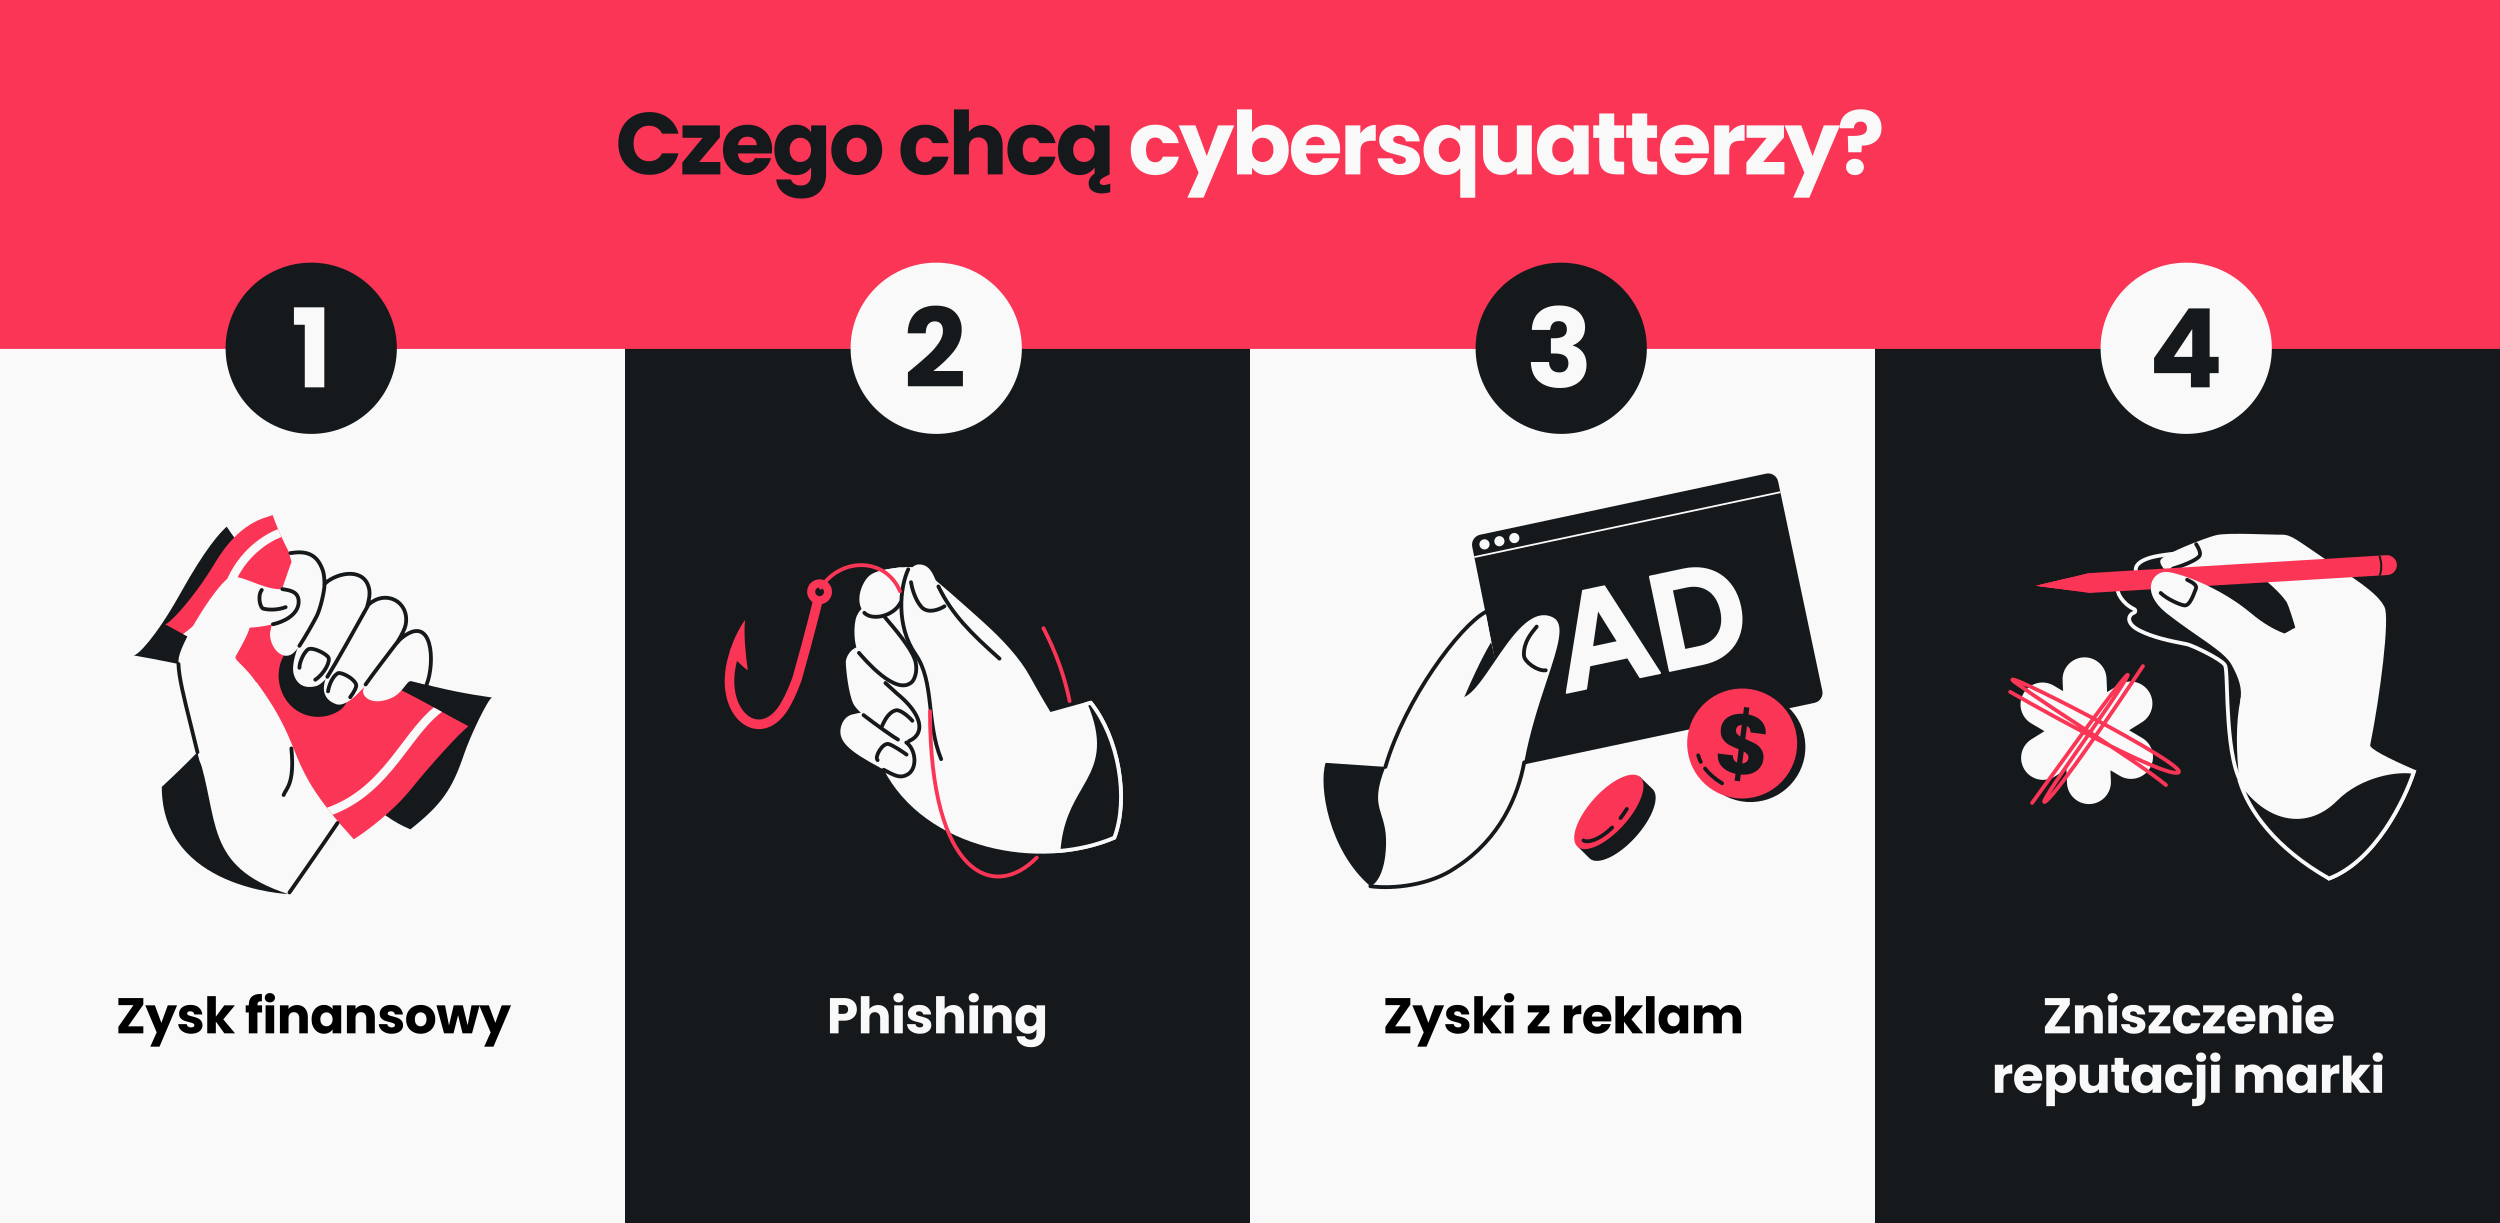
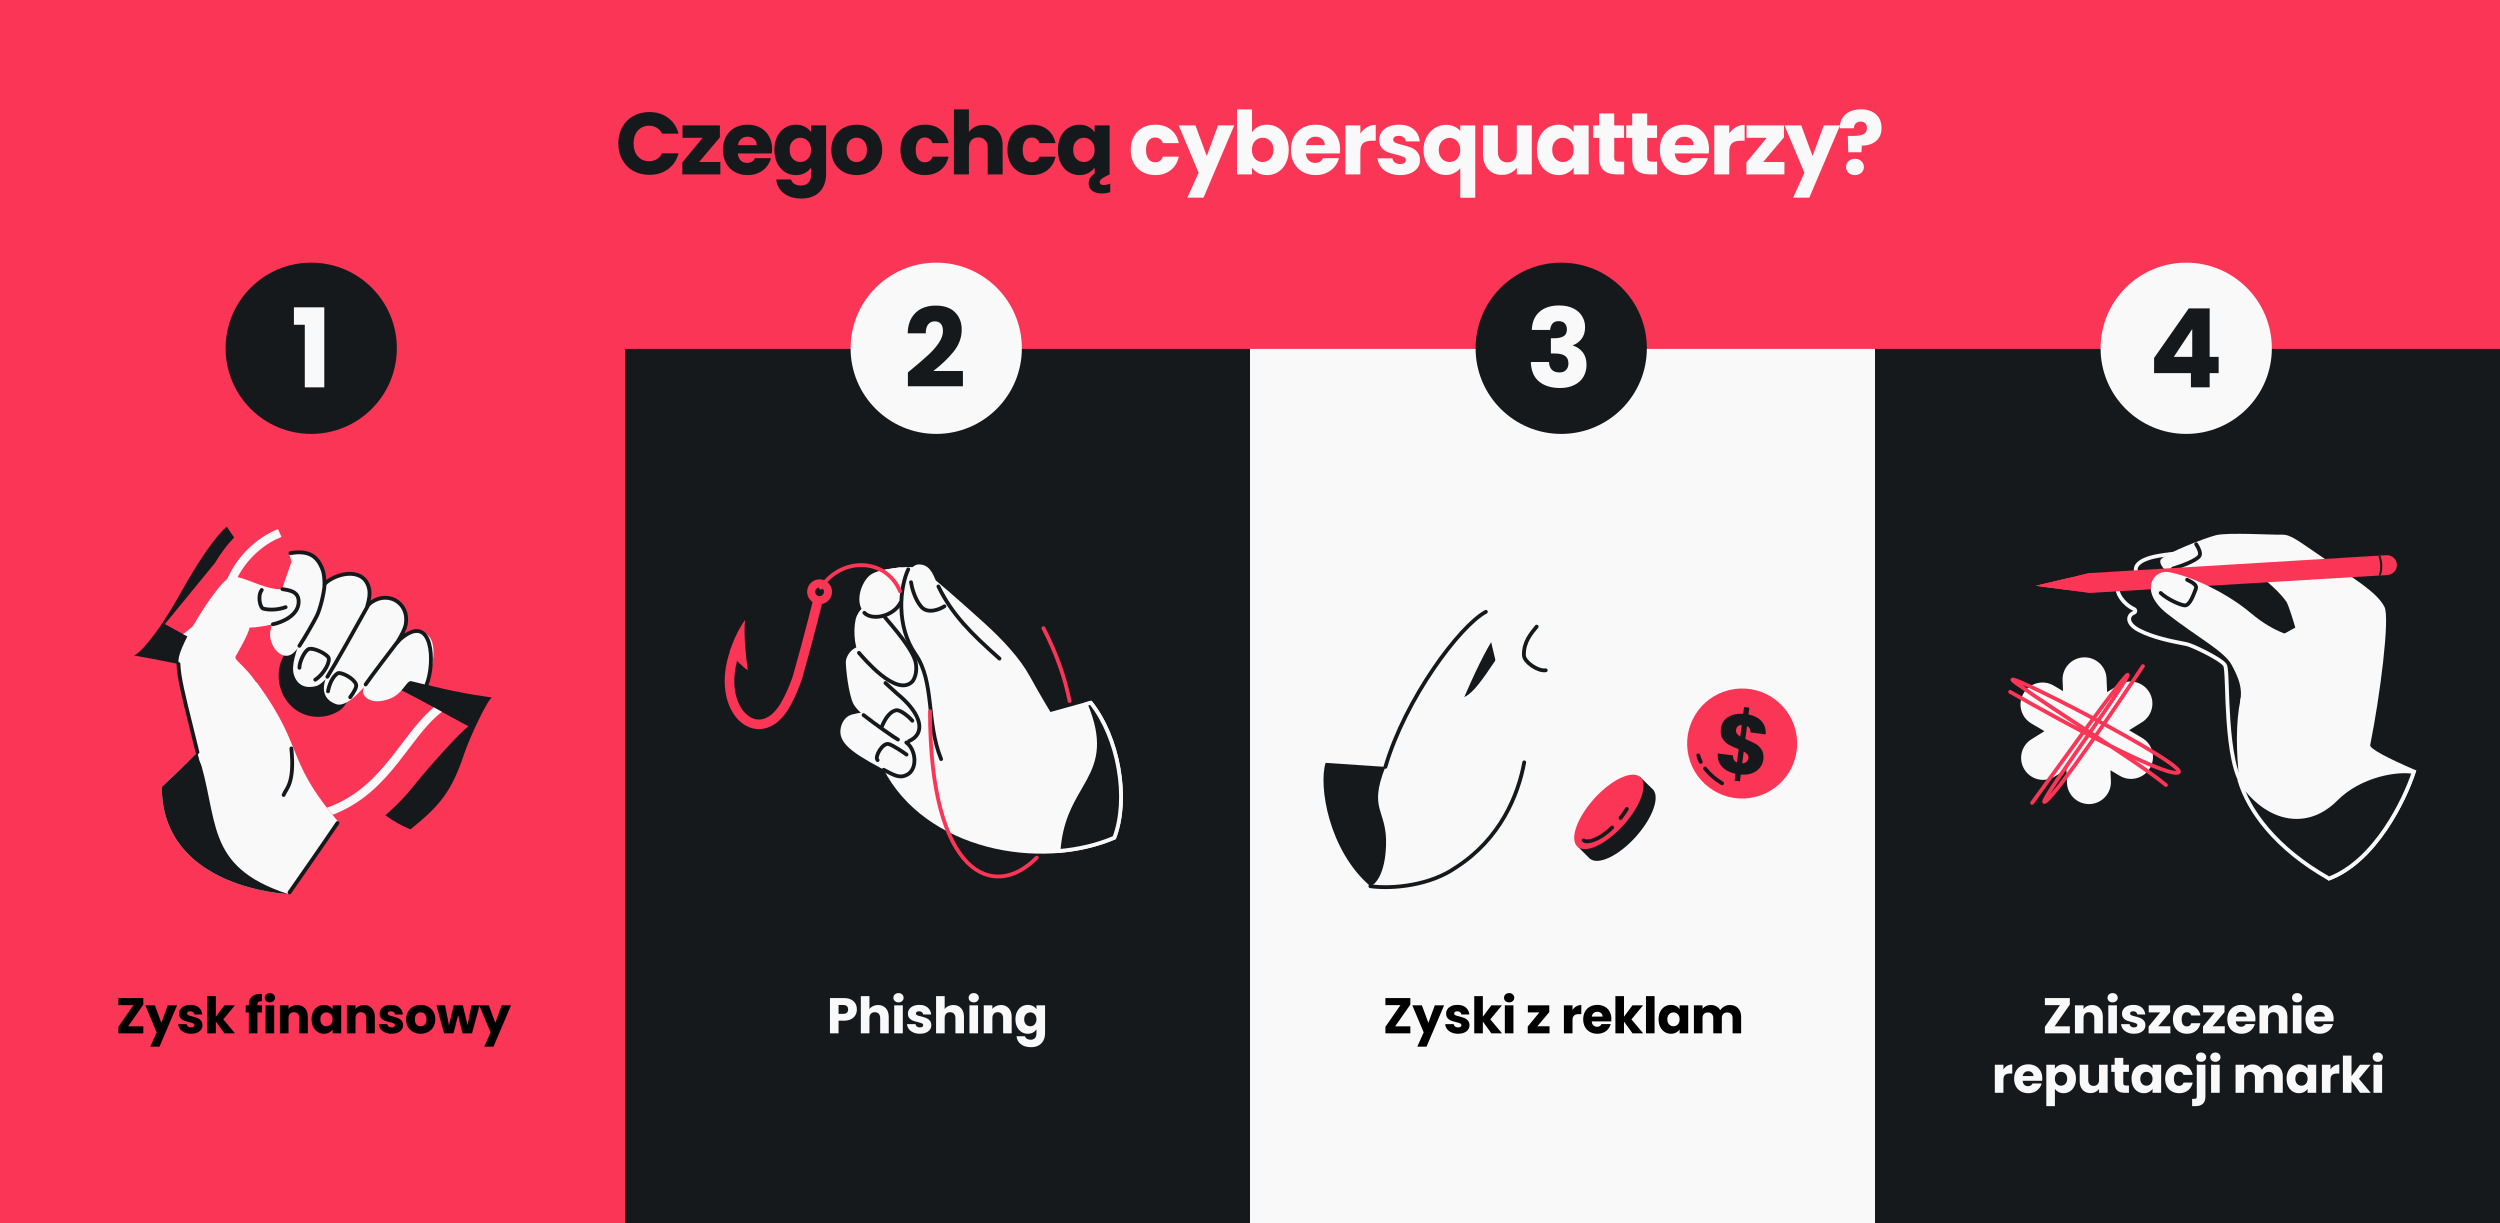
<svg xmlns="http://www.w3.org/2000/svg" width="1304" height="638" viewBox="0 0 1304 638" fill="none">
  <rect x="0" y="0" width="1304" height="638" fill="#333333" stroke="none" />
  <g clip-path="url(#clip0_8_1543)">
    <rect width="1304" height="638" transform="matrix(-1 0 0 -1 1304 638)" fill="#FA3556" />
-     <rect y="182" width="326" height="456" fill="#F9F9F9" />
    <rect x="326" y="182" width="326" height="456" fill="#16191C" />
    <rect x="652" y="182" width="326" height="456" fill="#F9F9F9" />
    <rect x="978" y="182" width="326" height="456" fill="#16191C" />
    <path d="M322.499 74.839C322.499 71.663 323.187 68.838 324.561 66.364C325.935 63.86 327.844 61.92 330.287 60.546C332.761 59.141 335.555 58.439 338.67 58.439C342.488 58.439 345.756 59.447 348.474 61.462C351.192 63.478 353.009 66.227 353.925 69.708H345.313C344.672 68.364 343.755 67.341 342.564 66.639C341.404 65.936 340.075 65.585 338.579 65.585C336.166 65.585 334.212 66.425 332.715 68.105C331.219 69.784 330.47 72.029 330.47 74.839C330.47 77.649 331.219 79.893 332.715 81.573C334.212 83.253 336.166 84.093 338.579 84.093C340.075 84.093 341.404 83.741 342.564 83.039C343.755 82.337 344.672 81.313 345.313 79.97H353.925C353.009 83.451 351.192 86.2 348.474 88.216C345.756 90.201 342.488 91.193 338.67 91.193C335.555 91.193 332.761 90.506 330.287 89.132C327.844 87.727 325.935 85.788 324.561 83.314C323.187 80.84 322.499 78.015 322.499 74.839ZM364.649 84.505H375.735V90.964H355.899V84.734L366.527 71.861H355.99V65.402H375.506V71.632L364.649 84.505ZM402.738 77.771C402.738 78.504 402.692 79.267 402.6 80.061H384.872C384.994 81.649 385.498 82.871 386.383 83.726C387.3 84.551 388.414 84.963 389.728 84.963C391.682 84.963 393.041 84.138 393.805 82.489H402.142C401.715 84.169 400.936 85.681 399.806 87.024C398.706 88.368 397.317 89.422 395.637 90.185C393.957 90.949 392.079 91.331 390.002 91.331C387.498 91.331 385.269 90.796 383.314 89.727C381.36 88.658 379.833 87.131 378.733 85.146C377.634 83.161 377.084 80.84 377.084 78.183C377.084 75.526 377.618 73.205 378.687 71.22C379.787 69.235 381.314 67.708 383.268 66.639C385.223 65.57 387.468 65.036 390.002 65.036C392.476 65.036 394.675 65.555 396.599 66.593C398.523 67.632 400.02 69.113 401.089 71.037C402.188 72.961 402.738 75.205 402.738 77.771ZM394.721 75.709C394.721 74.366 394.263 73.297 393.347 72.503C392.43 71.709 391.285 71.312 389.911 71.312C388.598 71.312 387.483 71.693 386.567 72.457C385.681 73.22 385.131 74.305 384.918 75.709H394.721ZM415.179 65.036C416.98 65.036 418.553 65.402 419.897 66.135C421.271 66.868 422.325 67.83 423.058 69.021V65.402H430.891V90.918C430.891 93.27 430.418 95.392 429.471 97.286C428.555 99.21 427.135 100.737 425.211 101.867C423.317 102.997 420.951 103.562 418.11 103.562C414.323 103.562 411.254 102.661 408.903 100.859C406.551 99.088 405.207 96.675 404.871 93.621H412.613C412.857 94.598 413.438 95.362 414.354 95.912C415.27 96.492 416.4 96.782 417.744 96.782C419.363 96.782 420.645 96.309 421.592 95.362C422.569 94.446 423.058 92.965 423.058 90.918V87.299C422.294 88.49 421.241 89.468 419.897 90.231C418.553 90.964 416.98 91.331 415.179 91.331C413.071 91.331 411.163 90.796 409.452 89.727C407.742 88.628 406.383 87.085 405.375 85.1C404.398 83.085 403.909 80.764 403.909 78.137C403.909 75.511 404.398 73.205 405.375 71.22C406.383 69.235 407.742 67.708 409.452 66.639C411.163 65.57 413.071 65.036 415.179 65.036ZM423.058 78.183C423.058 76.228 422.508 74.686 421.409 73.556C420.34 72.426 419.027 71.861 417.469 71.861C415.912 71.861 414.583 72.426 413.484 73.556C412.415 74.656 411.88 76.183 411.88 78.137C411.88 80.092 412.415 81.649 413.484 82.81C414.583 83.94 415.912 84.505 417.469 84.505C419.027 84.505 420.34 83.94 421.409 82.81C422.508 81.68 423.058 80.138 423.058 78.183ZM446.791 91.331C444.287 91.331 442.027 90.796 440.011 89.727C438.026 88.658 436.453 87.131 435.293 85.146C434.163 83.161 433.598 80.84 433.598 78.183C433.598 75.557 434.178 73.251 435.338 71.266C436.499 69.25 438.087 67.708 440.103 66.639C442.118 65.57 444.378 65.036 446.883 65.036C449.387 65.036 451.647 65.57 453.662 66.639C455.678 67.708 457.266 69.25 458.427 71.266C459.587 73.251 460.167 75.557 460.167 78.183C460.167 80.809 459.572 83.131 458.381 85.146C457.22 87.131 455.617 88.658 453.571 89.727C451.555 90.796 449.295 91.331 446.791 91.331ZM446.791 84.551C448.287 84.551 449.555 84.001 450.593 82.901C451.662 81.802 452.197 80.229 452.197 78.183C452.197 76.137 451.677 74.564 450.639 73.465C449.631 72.365 448.379 71.816 446.883 71.816C445.356 71.816 444.088 72.365 443.08 73.465C442.072 74.534 441.569 76.106 441.569 78.183C441.569 80.229 442.057 81.802 443.034 82.901C444.042 84.001 445.294 84.551 446.791 84.551ZM469.667 78.183C469.667 75.526 470.201 73.205 471.27 71.22C472.369 69.235 473.881 67.708 475.805 66.639C477.76 65.57 479.989 65.036 482.493 65.036C485.7 65.036 488.372 65.875 490.51 67.555C492.679 69.235 494.099 71.602 494.771 74.656H486.433C485.731 72.701 484.372 71.724 482.356 71.724C480.921 71.724 479.775 72.289 478.92 73.419C478.065 74.518 477.638 76.106 477.638 78.183C477.638 80.26 478.065 81.863 478.92 82.993C479.775 84.093 480.921 84.642 482.356 84.642C484.372 84.642 485.731 83.665 486.433 81.71H494.771C494.099 84.703 492.679 87.055 490.51 88.765C488.342 90.475 485.67 91.331 482.493 91.331C479.989 91.331 477.76 90.796 475.805 89.727C473.881 88.658 472.369 87.131 471.27 85.146C470.201 83.161 469.667 80.84 469.667 78.183ZM513.27 65.127C516.202 65.127 518.554 66.105 520.325 68.059C522.096 69.983 522.982 72.64 522.982 76.03V90.964H515.194V77.084C515.194 75.373 514.751 74.045 513.866 73.098C512.98 72.151 511.789 71.678 510.293 71.678C508.796 71.678 507.605 72.151 506.719 73.098C505.834 74.045 505.391 75.373 505.391 77.084V90.964H497.557V57.065H505.391V68.838C506.185 67.708 507.269 66.807 508.643 66.135C510.018 65.463 511.56 65.127 513.27 65.127ZM525.464 78.183C525.464 75.526 525.999 73.205 527.068 71.22C528.167 69.235 529.679 67.708 531.603 66.639C533.558 65.57 535.787 65.036 538.291 65.036C541.498 65.036 544.17 65.875 546.308 67.555C548.476 69.235 549.897 71.602 550.568 74.656H542.231C541.529 72.701 540.169 71.724 538.154 71.724C536.718 71.724 535.573 72.289 534.718 73.419C533.863 74.518 533.435 76.106 533.435 78.183C533.435 80.26 533.863 81.863 534.718 82.993C535.573 84.093 536.718 84.642 538.154 84.642C540.169 84.642 541.529 83.665 542.231 81.71H550.568C549.897 84.703 548.476 87.055 546.308 88.765C544.14 90.475 541.467 91.331 538.291 91.331C535.787 91.331 533.558 90.796 531.603 89.727C529.679 88.658 528.167 87.131 527.068 85.146C525.999 83.161 525.464 80.84 525.464 78.183ZM575.619 96.507C576.657 96.507 577.818 96.278 579.1 95.82V100.218C577.665 100.676 576.169 100.905 574.611 100.905C572.626 100.905 570.992 100.447 569.709 99.531C568.457 98.645 567.831 97.362 567.831 95.683C567.831 94.705 568.06 93.789 568.518 92.934C569.007 92.109 569.816 91.3 570.946 90.506V87.345C570.183 88.536 569.114 89.498 567.739 90.231C566.396 90.964 564.823 91.331 563.021 91.331C560.944 91.331 559.051 90.796 557.341 89.727C555.63 88.628 554.271 87.085 553.263 85.1C552.286 83.085 551.798 80.764 551.798 78.137C551.798 75.511 552.286 73.205 553.263 71.22C554.271 69.235 555.63 67.708 557.341 66.639C559.051 65.57 560.96 65.036 563.067 65.036C564.869 65.036 566.442 65.402 567.785 66.135C569.16 66.868 570.213 67.83 570.946 69.021V65.402H578.78V90.964L576.672 92.018C575.542 92.598 574.748 93.102 574.29 93.529C573.832 93.988 573.603 94.476 573.603 94.995C573.603 95.454 573.771 95.82 574.107 96.095C574.474 96.37 574.977 96.507 575.619 96.507ZM565.357 84.505C566.915 84.505 568.228 83.94 569.297 82.81C570.396 81.68 570.946 80.138 570.946 78.183C570.946 76.228 570.396 74.686 569.297 73.556C568.228 72.426 566.915 71.861 565.357 71.861C563.8 71.861 562.471 72.426 561.372 73.556C560.303 74.656 559.769 76.183 559.769 78.137C559.769 80.092 560.303 81.649 561.372 82.81C562.471 83.94 563.8 84.505 565.357 84.505Z" fill="#16191C" />
    <path d="M589.79 78.183C589.79 75.526 590.325 73.205 591.394 71.22C592.493 69.235 594.005 67.708 595.929 66.639C597.883 65.57 600.113 65.036 602.617 65.036C605.824 65.036 608.496 65.875 610.634 67.555C612.802 69.235 614.222 71.602 614.894 74.656H606.557C605.854 72.701 604.495 71.724 602.48 71.724C601.044 71.724 599.899 72.289 599.044 73.419C598.189 74.518 597.761 76.106 597.761 78.183C597.761 80.26 598.189 81.863 599.044 82.993C599.899 84.093 601.044 84.642 602.48 84.642C604.495 84.642 605.854 83.665 606.557 81.71H614.894C614.222 84.703 612.802 87.055 610.634 88.765C608.465 90.475 605.793 91.331 602.617 91.331C600.113 91.331 597.883 90.796 595.929 89.727C594.005 88.658 592.493 87.131 591.394 85.146C590.325 83.161 589.79 80.84 589.79 78.183ZM643.793 65.402L627.759 103.104H619.33L625.194 90.094L614.795 65.402H623.545L629.454 81.39L635.318 65.402H643.793ZM653.055 69.021C653.788 67.83 654.842 66.868 656.216 66.135C657.591 65.402 659.163 65.036 660.935 65.036C663.042 65.036 664.951 65.57 666.661 66.639C668.371 67.708 669.715 69.235 670.692 71.22C671.7 73.205 672.204 75.511 672.204 78.137C672.204 80.764 671.7 83.085 670.692 85.1C669.715 87.085 668.371 88.628 666.661 89.727C664.951 90.796 663.042 91.331 660.935 91.331C659.133 91.331 657.56 90.979 656.216 90.277C654.873 89.544 653.819 88.582 653.055 87.391V90.964H645.222V57.065H653.055V69.021ZM664.233 78.137C664.233 76.183 663.683 74.656 662.584 73.556C661.515 72.426 660.187 71.861 658.598 71.861C657.041 71.861 655.712 72.426 654.613 73.556C653.544 74.686 653.01 76.228 653.01 78.183C653.01 80.138 653.544 81.68 654.613 82.81C655.712 83.94 657.041 84.505 658.598 84.505C660.156 84.505 661.484 83.94 662.584 82.81C663.683 81.649 664.233 80.092 664.233 78.137ZM699.006 77.771C699.006 78.504 698.961 79.267 698.869 80.061H681.14C681.263 81.649 681.767 82.871 682.652 83.726C683.568 84.551 684.683 84.963 685.996 84.963C687.951 84.963 689.31 84.138 690.073 82.489H698.411C697.983 84.169 697.205 85.681 696.075 87.024C694.975 88.368 693.586 89.422 691.906 90.185C690.226 90.949 688.348 91.331 686.271 91.331C683.767 91.331 681.537 90.796 679.583 89.727C677.628 88.658 676.101 87.131 675.002 85.146C673.902 83.161 673.353 80.84 673.353 78.183C673.353 75.526 673.887 73.205 674.956 71.22C676.056 69.235 677.583 67.708 679.537 66.639C681.492 65.57 683.736 65.036 686.271 65.036C688.745 65.036 690.944 65.555 692.868 66.593C694.792 67.632 696.288 69.113 697.357 71.037C698.457 72.961 699.006 75.205 699.006 77.771ZM690.99 75.709C690.99 74.366 690.532 73.297 689.615 72.503C688.699 71.709 687.554 71.312 686.18 71.312C684.866 71.312 683.752 71.693 682.835 72.457C681.95 73.22 681.4 74.305 681.186 75.709H690.99ZM709.569 69.662C710.485 68.257 711.63 67.158 713.005 66.364C714.379 65.54 715.906 65.127 717.586 65.127V73.419H715.433C713.478 73.419 712.012 73.846 711.035 74.701C710.058 75.526 709.569 76.992 709.569 79.099V90.964H701.735V65.402H709.569V69.662ZM730.325 91.331C728.096 91.331 726.111 90.949 724.37 90.185C722.629 89.422 721.255 88.383 720.247 87.07C719.239 85.727 718.674 84.23 718.552 82.581H726.294C726.386 83.466 726.798 84.184 727.531 84.734C728.264 85.284 729.165 85.558 730.234 85.558C731.211 85.558 731.959 85.375 732.479 85.009C733.028 84.612 733.303 84.108 733.303 83.497C733.303 82.764 732.921 82.23 732.158 81.894C731.394 81.527 730.158 81.13 728.447 80.703C726.615 80.275 725.088 79.832 723.866 79.374C722.645 78.885 721.591 78.137 720.705 77.129C719.82 76.091 719.377 74.701 719.377 72.961C719.377 71.495 719.774 70.166 720.568 68.975C721.392 67.754 722.584 66.792 724.141 66.089C725.729 65.387 727.607 65.036 729.776 65.036C732.982 65.036 735.502 65.83 737.334 67.418C739.197 69.006 740.266 71.113 740.541 73.74H733.303C733.181 72.854 732.784 72.151 732.112 71.632C731.471 71.113 730.616 70.853 729.547 70.853C728.63 70.853 727.928 71.037 727.439 71.403C726.951 71.739 726.706 72.213 726.706 72.823C726.706 73.556 727.088 74.106 727.852 74.472C728.646 74.839 729.867 75.205 731.517 75.572C733.41 76.061 734.952 76.549 736.143 77.038C737.334 77.496 738.373 78.259 739.258 79.328C740.175 80.367 740.648 81.772 740.679 83.543C740.679 85.039 740.251 86.383 739.396 87.574C738.571 88.735 737.365 89.651 735.777 90.323C734.219 90.995 732.402 91.331 730.325 91.331ZM742.51 78.229C742.51 75.694 743.029 73.434 744.068 71.449C745.137 69.464 746.557 67.922 748.328 66.822C750.13 65.692 752.084 65.127 754.192 65.127C755.81 65.127 757.261 65.417 758.544 65.998C759.826 66.547 760.865 67.326 761.659 68.334V65.402H769.492V103.15H761.659V87.757C760.773 88.826 759.689 89.681 758.406 90.323C757.154 90.964 755.719 91.285 754.1 91.285C752.023 91.285 750.099 90.735 748.328 89.636C746.557 88.536 745.137 86.994 744.068 85.009C743.029 83.024 742.51 80.764 742.51 78.229ZM761.659 78.183C761.659 76.809 761.384 75.663 760.834 74.747C760.315 73.801 759.628 73.098 758.773 72.64C757.918 72.151 757.017 71.907 756.07 71.907C755.154 71.907 754.268 72.151 753.413 72.64C752.558 73.098 751.855 73.801 751.306 74.747C750.756 75.694 750.481 76.855 750.481 78.229C750.481 79.603 750.756 80.764 751.306 81.71C751.855 82.627 752.558 83.329 753.413 83.818C754.268 84.276 755.154 84.505 756.07 84.505C756.986 84.505 757.872 84.276 758.727 83.818C759.613 83.329 760.315 82.611 760.834 81.665C761.384 80.718 761.659 79.557 761.659 78.183ZM798.997 65.402V90.964H791.164V87.483C790.37 88.612 789.286 89.529 787.911 90.231C786.568 90.903 785.071 91.239 783.422 91.239C781.467 91.239 779.742 90.811 778.245 89.956C776.749 89.071 775.588 87.803 774.764 86.154C773.939 84.505 773.527 82.566 773.527 80.336V65.402H781.315V79.282C781.315 80.993 781.757 82.321 782.643 83.268C783.529 84.215 784.72 84.688 786.216 84.688C787.743 84.688 788.95 84.215 789.835 83.268C790.721 82.321 791.164 80.993 791.164 79.282V65.402H798.997ZM801.663 78.137C801.663 75.511 802.152 73.205 803.129 71.22C804.137 69.235 805.496 67.708 807.206 66.639C808.916 65.57 810.825 65.036 812.932 65.036C814.734 65.036 816.307 65.402 817.651 66.135C819.025 66.868 820.079 67.83 820.812 69.021V65.402H828.645V90.964H820.812V87.345C820.048 88.536 818.979 89.498 817.605 90.231C816.261 90.964 814.688 91.331 812.887 91.331C810.81 91.331 808.916 90.796 807.206 89.727C805.496 88.628 804.137 87.085 803.129 85.1C802.152 83.085 801.663 80.764 801.663 78.137ZM820.812 78.183C820.812 76.228 820.262 74.686 819.163 73.556C818.094 72.426 816.78 71.861 815.223 71.861C813.665 71.861 812.337 72.426 811.237 73.556C810.169 74.656 809.634 76.183 809.634 78.137C809.634 80.092 810.169 81.649 811.237 82.81C812.337 83.94 813.665 84.505 815.223 84.505C816.78 84.505 818.094 83.94 819.163 82.81C820.262 81.68 820.812 80.138 820.812 78.183ZM847.156 84.322V90.964H843.17C840.33 90.964 838.116 90.277 836.528 88.903C834.94 87.498 834.146 85.223 834.146 82.077V71.907H831.031V65.402H834.146V59.172H841.979V65.402H847.11V71.907H841.979V82.169C841.979 82.932 842.163 83.482 842.529 83.818C842.896 84.154 843.506 84.322 844.362 84.322H847.156ZM864.363 84.322V90.964H860.377C857.537 90.964 855.323 90.277 853.735 88.903C852.147 87.498 851.353 85.223 851.353 82.077V71.907H848.238V65.402H851.353V59.172H859.186V65.402H864.317V71.907H859.186V82.169C859.186 82.932 859.37 83.482 859.736 83.818C860.102 84.154 860.713 84.322 861.568 84.322H864.363ZM891.419 77.771C891.419 78.504 891.373 79.267 891.281 80.061H873.553C873.675 81.649 874.179 82.871 875.065 83.726C875.981 84.551 877.096 84.963 878.409 84.963C880.363 84.963 881.722 84.138 882.486 82.489H890.823C890.396 84.169 889.617 85.681 888.487 87.024C887.388 88.368 885.998 89.422 884.318 90.185C882.639 90.949 880.76 91.331 878.684 91.331C876.179 91.331 873.95 90.796 871.995 89.727C870.041 88.658 868.514 87.131 867.414 85.146C866.315 83.161 865.765 80.84 865.765 78.183C865.765 75.526 866.3 73.205 867.369 71.22C868.468 69.235 869.995 67.708 871.95 66.639C873.904 65.57 876.149 65.036 878.684 65.036C881.157 65.036 883.356 65.555 885.28 66.593C887.204 67.632 888.701 69.113 889.77 71.037C890.869 72.961 891.419 75.205 891.419 77.771ZM883.402 75.709C883.402 74.366 882.944 73.297 882.028 72.503C881.112 71.709 879.966 71.312 878.592 71.312C877.279 71.312 876.164 71.693 875.248 72.457C874.362 73.22 873.813 74.305 873.599 75.709H883.402ZM901.982 69.662C902.898 68.257 904.043 67.158 905.417 66.364C906.792 65.54 908.319 65.127 909.998 65.127V73.419H907.845C905.891 73.419 904.425 73.846 903.447 74.701C902.47 75.526 901.982 76.992 901.982 79.099V90.964H894.148V65.402H901.982V69.662ZM919.669 84.505H930.755V90.964H910.919V84.734L921.547 71.861H911.011V65.402H930.526V71.632L919.669 84.505ZM959.773 65.402L943.74 103.104H935.311L941.175 90.094L930.776 65.402H939.525L945.435 81.39L951.299 65.402H959.773ZM970.594 57.019C973.862 57.019 976.473 57.874 978.427 59.584C980.412 61.294 981.405 63.707 981.405 66.822C981.405 69.693 980.458 71.938 978.565 73.556C976.702 75.144 974.228 75.954 971.144 75.984L970.914 79.42H964.043L963.814 70.899H966.563C968.914 70.899 970.701 70.609 971.922 70.029C973.174 69.449 973.801 68.395 973.801 66.868C973.801 65.799 973.51 64.959 972.93 64.348C972.35 63.738 971.541 63.432 970.502 63.432C969.403 63.432 968.548 63.753 967.937 64.394C967.326 65.005 967.021 65.845 967.021 66.914H959.645C959.584 65.051 959.966 63.371 960.79 61.875C961.646 60.378 962.898 59.202 964.547 58.347C966.227 57.462 968.242 57.019 970.594 57.019ZM967.57 91.331C966.196 91.331 965.066 90.934 964.18 90.139C963.325 89.315 962.898 88.307 962.898 87.116C962.898 85.894 963.325 84.871 964.18 84.047C965.066 83.222 966.196 82.81 967.57 82.81C968.914 82.81 970.014 83.222 970.869 84.047C971.754 84.871 972.197 85.894 972.197 87.116C972.197 88.307 971.754 89.315 970.869 90.139C970.014 90.934 968.914 91.331 967.57 91.331Z" fill="#F9F9F9" />
    <path d="M66.838 535.328H74.759V539H61.75V535.591L69.618 524.261H61.75V520.589H74.759V523.998L66.838 535.328ZM92.375 524.366L83.196 545.95H78.37L81.727 538.502L75.774 524.366H80.783L84.166 533.519L87.523 524.366H92.375ZM99.688 539.21C98.412 539.21 97.275 538.991 96.279 538.554C95.282 538.117 94.495 537.523 93.918 536.771C93.341 536.001 93.018 535.145 92.948 534.201H97.38C97.433 534.708 97.669 535.118 98.088 535.433C98.508 535.748 99.024 535.905 99.636 535.905C100.195 535.905 100.624 535.8 100.921 535.591C101.236 535.363 101.393 535.075 101.393 534.725C101.393 534.305 101.174 533.999 100.737 533.807C100.3 533.597 99.592 533.37 98.613 533.125C97.564 532.88 96.69 532.627 95.99 532.365C95.291 532.085 94.688 531.657 94.181 531.08C93.674 530.485 93.42 529.69 93.42 528.693C93.42 527.854 93.647 527.093 94.102 526.411C94.574 525.712 95.256 525.161 96.148 524.759C97.057 524.357 98.132 524.156 99.374 524.156C101.209 524.156 102.652 524.61 103.701 525.52C104.767 526.429 105.379 527.635 105.537 529.139H101.393C101.323 528.632 101.096 528.23 100.711 527.932C100.344 527.635 99.854 527.487 99.242 527.487C98.718 527.487 98.316 527.591 98.036 527.801C97.756 527.994 97.616 528.265 97.616 528.614C97.616 529.034 97.835 529.349 98.272 529.558C98.727 529.768 99.426 529.978 100.37 530.188C101.454 530.468 102.337 530.747 103.019 531.027C103.701 531.289 104.295 531.726 104.802 532.338C105.327 532.933 105.598 533.737 105.615 534.751C105.615 535.608 105.371 536.377 104.881 537.059C104.409 537.724 103.718 538.248 102.809 538.633C101.918 539.017 100.877 539.21 99.688 539.21ZM117.04 539L112.582 532.863V539H108.097V519.592H112.582V530.319L117.014 524.366H122.548L116.463 531.709L122.6 539H117.04ZM136.686 528.09H134.273V539H129.788V528.09H128.162V524.366H129.788V523.946C129.788 522.145 130.304 520.781 131.336 519.855C132.367 518.91 133.88 518.438 135.873 518.438C136.205 518.438 136.45 518.447 136.607 518.465V522.267C135.751 522.215 135.147 522.337 134.798 522.635C134.448 522.932 134.273 523.465 134.273 524.234V524.366H136.686V528.09ZM140.787 522.844C140 522.844 139.353 522.617 138.846 522.163C138.356 521.69 138.112 521.113 138.112 520.432C138.112 519.732 138.356 519.155 138.846 518.701C139.353 518.229 140 517.992 140.787 517.992C141.556 517.992 142.185 518.229 142.675 518.701C143.182 519.155 143.436 519.732 143.436 520.432C143.436 521.113 143.182 521.69 142.675 522.163C142.185 522.617 141.556 522.844 140.787 522.844ZM143.016 524.366V539H138.531V524.366H143.016ZM154.921 524.208C156.634 524.208 157.998 524.768 159.012 525.887C160.044 526.988 160.559 528.509 160.559 530.45V539H156.101V531.053C156.101 530.074 155.847 529.314 155.34 528.772C154.833 528.23 154.151 527.959 153.295 527.959C152.438 527.959 151.756 528.23 151.249 528.772C150.742 529.314 150.488 530.074 150.488 531.053V539H146.004V524.366H150.488V526.306C150.943 525.659 151.555 525.152 152.324 524.785C153.094 524.401 153.959 524.208 154.921 524.208ZM162.522 531.657C162.522 530.153 162.802 528.833 163.361 527.696C163.938 526.56 164.716 525.686 165.695 525.074C166.674 524.462 167.767 524.156 168.974 524.156C170.005 524.156 170.906 524.366 171.675 524.785C172.462 525.205 173.065 525.756 173.485 526.437V524.366H177.969V539H173.485V536.928C173.048 537.61 172.436 538.161 171.649 538.58C170.879 539 169.979 539.21 168.947 539.21C167.759 539.21 166.674 538.904 165.695 538.292C164.716 537.662 163.938 536.779 163.361 535.643C162.802 534.489 162.522 533.16 162.522 531.657ZM173.485 531.683C173.485 530.564 173.17 529.681 172.541 529.034C171.929 528.387 171.177 528.063 170.285 528.063C169.393 528.063 168.633 528.387 168.003 529.034C167.391 529.663 167.085 530.538 167.085 531.657C167.085 532.776 167.391 533.667 168.003 534.332C168.633 534.979 169.393 535.302 170.285 535.302C171.177 535.302 171.929 534.979 172.541 534.332C173.17 533.685 173.485 532.802 173.485 531.683ZM189.869 524.208C191.582 524.208 192.946 524.768 193.96 525.887C194.992 526.988 195.507 528.509 195.507 530.45V539H191.049V531.053C191.049 530.074 190.795 529.314 190.288 528.772C189.781 528.23 189.099 527.959 188.243 527.959C187.386 527.959 186.704 528.23 186.197 528.772C185.69 529.314 185.436 530.074 185.436 531.053V539H180.952V524.366H185.436V526.306C185.891 525.659 186.503 525.152 187.272 524.785C188.042 524.401 188.907 524.208 189.869 524.208ZM204.315 539.21C203.039 539.21 201.902 538.991 200.906 538.554C199.909 538.117 199.122 537.523 198.545 536.771C197.968 536.001 197.645 535.145 197.575 534.201H202.007C202.06 534.708 202.296 535.118 202.715 535.433C203.135 535.748 203.651 535.905 204.263 535.905C204.822 535.905 205.251 535.8 205.548 535.591C205.862 535.363 206.02 535.075 206.02 534.725C206.02 534.305 205.801 533.999 205.364 533.807C204.927 533.597 204.219 533.37 203.24 533.125C202.191 532.88 201.317 532.627 200.617 532.365C199.918 532.085 199.315 531.657 198.807 531.08C198.3 530.485 198.047 529.69 198.047 528.693C198.047 527.854 198.274 527.093 198.729 526.411C199.201 525.712 199.883 525.161 200.774 524.759C201.684 524.357 202.759 524.156 204 524.156C205.836 524.156 207.279 524.61 208.328 525.52C209.394 526.429 210.006 527.635 210.164 529.139H206.02C205.95 528.632 205.723 528.23 205.338 527.932C204.971 527.635 204.481 527.487 203.869 527.487C203.345 527.487 202.943 527.591 202.663 527.801C202.383 527.994 202.243 528.265 202.243 528.614C202.243 529.034 202.462 529.349 202.899 529.558C203.353 529.768 204.053 529.978 204.997 530.188C206.081 530.468 206.964 530.747 207.646 531.027C208.328 531.289 208.922 531.726 209.429 532.338C209.954 532.933 210.225 533.737 210.242 534.751C210.242 535.608 209.998 536.377 209.508 537.059C209.036 537.724 208.345 538.248 207.436 538.633C206.544 539.017 205.504 539.21 204.315 539.21ZM219.385 539.21C217.952 539.21 216.658 538.904 215.504 538.292C214.367 537.68 213.467 536.806 212.802 535.669C212.156 534.533 211.832 533.204 211.832 531.683C211.832 530.179 212.164 528.859 212.829 527.723C213.493 526.569 214.402 525.686 215.556 525.074C216.71 524.462 218.004 524.156 219.438 524.156C220.872 524.156 222.165 524.462 223.319 525.074C224.473 525.686 225.383 526.569 226.047 527.723C226.711 528.859 227.044 530.179 227.044 531.683C227.044 533.186 226.703 534.515 226.021 535.669C225.356 536.806 224.438 537.68 223.267 538.292C222.113 538.904 220.819 539.21 219.385 539.21ZM219.385 535.328C220.242 535.328 220.968 535.014 221.562 534.384C222.174 533.755 222.48 532.854 222.48 531.683C222.48 530.511 222.183 529.611 221.588 528.981C221.011 528.352 220.295 528.037 219.438 528.037C218.564 528.037 217.838 528.352 217.261 528.981C216.684 529.593 216.396 530.494 216.396 531.683C216.396 532.854 216.675 533.755 217.235 534.384C217.812 535.014 218.529 535.328 219.385 535.328ZM250.168 524.366L246.208 539H241.251L238.943 529.506L236.556 539H231.626L227.639 524.366H232.124L234.196 534.83L236.661 524.366H241.408L243.9 534.778L245.946 524.366H250.168ZM266.565 524.366L257.386 545.95H252.56L255.917 538.502L249.964 524.366H254.973L258.356 533.519L261.713 524.366H266.565Z" fill="black" />
    <path d="M727.713 535.328H735.633V539H722.625V535.591L730.493 524.261H722.625V520.589H735.633V523.998L727.713 535.328ZM753.25 524.366L744.071 545.95H739.245L742.602 538.502L736.648 524.366H741.658L745.041 533.519L748.398 524.366H753.25ZM760.563 539.21C759.286 539.21 758.15 538.991 757.153 538.554C756.157 538.117 755.37 537.523 754.793 536.771C754.216 536.001 753.893 535.145 753.823 534.201H758.255C758.307 534.708 758.543 535.118 758.963 535.433C759.383 535.748 759.898 535.905 760.51 535.905C761.07 535.905 761.498 535.8 761.795 535.591C762.11 535.363 762.268 535.075 762.268 534.725C762.268 534.305 762.049 533.999 761.612 533.807C761.175 533.597 760.467 533.37 759.488 533.125C758.438 532.88 757.564 532.627 756.865 532.365C756.165 532.085 755.562 531.657 755.055 531.08C754.548 530.485 754.295 529.69 754.295 528.693C754.295 527.854 754.522 527.093 754.977 526.411C755.449 525.712 756.131 525.161 757.022 524.759C757.931 524.357 759.007 524.156 760.248 524.156C762.084 524.156 763.526 524.61 764.575 525.52C765.642 526.429 766.254 527.635 766.411 529.139H762.268C762.198 528.632 761.97 528.23 761.586 527.932C761.218 527.635 760.729 527.487 760.117 527.487C759.592 527.487 759.19 527.591 758.911 527.801C758.631 527.994 758.491 528.265 758.491 528.614C758.491 529.034 758.709 529.349 759.147 529.558C759.601 529.768 760.301 529.978 761.245 530.188C762.329 530.468 763.212 530.747 763.894 531.027C764.575 531.289 765.17 531.726 765.677 532.338C766.202 532.933 766.473 533.737 766.49 534.751C766.49 535.608 766.245 536.377 765.756 537.059C765.284 537.724 764.593 538.248 763.684 538.633C762.792 539.017 761.752 539.21 760.563 539.21ZM777.915 539L773.456 532.863V539H768.972V519.592H773.456V530.319L777.889 524.366H783.422L777.338 531.709L783.475 539H777.915ZM787.177 522.844C786.39 522.844 785.743 522.617 785.236 522.163C784.747 521.69 784.502 521.113 784.502 520.432C784.502 519.732 784.747 519.155 785.236 518.701C785.743 518.229 786.39 517.992 787.177 517.992C787.946 517.992 788.576 518.229 789.065 518.701C789.572 519.155 789.826 519.732 789.826 520.432C789.826 521.113 789.572 521.69 789.065 522.163C788.576 522.617 787.946 522.844 787.177 522.844ZM789.406 524.366V539H784.922V524.366H789.406ZM801.886 535.302H808.233V539H796.877V535.433L802.961 528.063H796.929V524.366H808.102V527.932L801.886 535.302ZM820.219 526.805C820.743 526 821.399 525.371 822.186 524.916C822.972 524.444 823.847 524.208 824.808 524.208V528.955H823.576C822.457 528.955 821.617 529.2 821.058 529.69C820.498 530.162 820.219 531.001 820.219 532.207V539H815.734V524.366H820.219V526.805ZM840.485 531.447C840.485 531.866 840.459 532.303 840.406 532.758H830.256C830.326 533.667 830.615 534.367 831.122 534.856C831.646 535.328 832.285 535.564 833.036 535.564C834.155 535.564 834.933 535.092 835.371 534.148H840.144C839.899 535.11 839.453 535.975 838.806 536.745C838.177 537.514 837.381 538.117 836.42 538.554C835.458 538.991 834.383 539.21 833.194 539.21C831.76 539.21 830.484 538.904 829.365 538.292C828.246 537.68 827.371 536.806 826.742 535.669C826.113 534.533 825.798 533.204 825.798 531.683C825.798 530.162 826.104 528.833 826.716 527.696C827.345 526.56 828.219 525.686 829.338 525.074C830.457 524.462 831.743 524.156 833.194 524.156C834.61 524.156 835.869 524.453 836.97 525.047C838.072 525.642 838.929 526.49 839.541 527.591C840.17 528.693 840.485 529.978 840.485 531.447ZM835.895 530.267C835.895 529.497 835.633 528.885 835.108 528.431C834.584 527.976 833.928 527.749 833.141 527.749C832.389 527.749 831.751 527.967 831.227 528.404C830.72 528.842 830.405 529.462 830.283 530.267H835.895ZM851.532 539L847.073 532.863V539H842.588V519.592H847.073V530.319L851.505 524.366H857.039L850.955 531.709L857.092 539H851.532ZM863.023 519.592V539H858.538V519.592H863.023ZM865.119 531.657C865.119 530.153 865.399 528.833 865.959 527.696C866.536 526.56 867.314 525.686 868.293 525.074C869.272 524.462 870.365 524.156 871.571 524.156C872.603 524.156 873.503 524.366 874.272 524.785C875.059 525.205 875.662 525.756 876.082 526.437V524.366H880.567V539H876.082V536.928C875.645 537.61 875.033 538.161 874.246 538.58C873.477 539 872.576 539.21 871.545 539.21C870.356 539.21 869.272 538.904 868.293 538.292C867.314 537.662 866.536 536.779 865.959 535.643C865.399 534.489 865.119 533.16 865.119 531.657ZM876.082 531.683C876.082 530.564 875.767 529.681 875.138 529.034C874.526 528.387 873.774 528.063 872.882 528.063C871.991 528.063 871.23 528.387 870.601 529.034C869.989 529.663 869.683 530.538 869.683 531.657C869.683 532.776 869.989 533.667 870.601 534.332C871.23 534.979 871.991 535.302 872.882 535.302C873.774 535.302 874.526 534.979 875.138 534.332C875.767 533.685 876.082 532.802 876.082 531.683ZM902.222 524.208C904.041 524.208 905.483 524.759 906.55 525.86C907.634 526.962 908.176 528.492 908.176 530.45V539H903.717V531.053C903.717 530.109 903.464 529.384 902.957 528.877C902.467 528.352 901.785 528.09 900.911 528.09C900.037 528.09 899.346 528.352 898.839 528.877C898.35 529.384 898.105 530.109 898.105 531.053V539H893.646V531.053C893.646 530.109 893.393 529.384 892.886 528.877C892.396 528.352 891.714 528.09 890.84 528.09C889.966 528.09 889.275 528.352 888.768 528.877C888.279 529.384 888.034 530.109 888.034 531.053V539H883.549V524.366H888.034V526.201C888.488 525.589 889.083 525.109 889.817 524.759C890.552 524.392 891.382 524.208 892.309 524.208C893.41 524.208 894.389 524.444 895.246 524.916C896.12 525.388 896.802 526.062 897.292 526.936C897.799 526.131 898.49 525.476 899.364 524.969C900.238 524.462 901.191 524.208 902.222 524.208Z" fill="black" />
    <path d="M446.937 526.516C446.937 527.583 446.692 528.562 446.202 529.454C445.713 530.328 444.961 531.036 443.947 531.578C442.933 532.12 441.674 532.391 440.17 532.391H437.39V539H432.905V520.589H440.17C441.639 520.589 442.88 520.842 443.894 521.349C444.909 521.857 445.669 522.556 446.176 523.448C446.683 524.339 446.937 525.362 446.937 526.516ZM439.829 528.824C440.686 528.824 441.324 528.623 441.744 528.221C442.163 527.819 442.373 527.25 442.373 526.516C442.373 525.782 442.163 525.214 441.744 524.811C441.324 524.409 440.686 524.208 439.829 524.208H437.39V528.824H439.829ZM458.005 524.208C459.683 524.208 461.03 524.768 462.044 525.887C463.058 526.988 463.565 528.509 463.565 530.45V539H459.106V531.053C459.106 530.074 458.853 529.314 458.346 528.772C457.839 528.23 457.157 527.959 456.3 527.959C455.443 527.959 454.762 528.23 454.255 528.772C453.747 529.314 453.494 530.074 453.494 531.053V539H449.009V519.592H453.494V526.333C453.949 525.686 454.569 525.17 455.356 524.785C456.143 524.401 457.026 524.208 458.005 524.208ZM468.675 522.844C467.888 522.844 467.241 522.617 466.734 522.163C466.244 521.69 466 521.113 466 520.432C466 519.732 466.244 519.155 466.734 518.701C467.241 518.229 467.888 517.992 468.675 517.992C469.444 517.992 470.073 518.229 470.563 518.701C471.07 519.155 471.324 519.732 471.324 520.432C471.324 521.113 471.07 521.69 470.563 522.163C470.073 522.617 469.444 522.844 468.675 522.844ZM470.904 524.366V539H466.419V524.366H470.904ZM479.845 539.21C478.569 539.21 477.432 538.991 476.436 538.554C475.439 538.117 474.652 537.523 474.075 536.771C473.498 536.001 473.175 535.145 473.105 534.201H477.537C477.59 534.708 477.826 535.118 478.245 535.433C478.665 535.748 479.181 535.905 479.793 535.905C480.352 535.905 480.781 535.8 481.078 535.591C481.393 535.363 481.55 535.075 481.55 534.725C481.55 534.305 481.331 533.999 480.894 533.807C480.457 533.597 479.749 533.37 478.77 533.125C477.721 532.88 476.847 532.627 476.147 532.365C475.448 532.085 474.845 531.657 474.338 531.08C473.831 530.485 473.577 529.69 473.577 528.693C473.577 527.854 473.804 527.093 474.259 526.411C474.731 525.712 475.413 525.161 476.305 524.759C477.214 524.357 478.289 524.156 479.53 524.156C481.366 524.156 482.809 524.61 483.858 525.52C484.924 526.429 485.536 527.635 485.694 529.139H481.55C481.48 528.632 481.253 528.23 480.868 527.932C480.501 527.635 480.011 527.487 479.399 527.487C478.875 527.487 478.473 527.591 478.193 527.801C477.913 527.994 477.773 528.265 477.773 528.614C477.773 529.034 477.992 529.349 478.429 529.558C478.884 529.768 479.583 529.978 480.527 530.188C481.611 530.468 482.494 530.747 483.176 531.027C483.858 531.289 484.452 531.726 484.959 532.338C485.484 532.933 485.755 533.737 485.772 534.751C485.772 535.608 485.528 536.377 485.038 537.059C484.566 537.724 483.875 538.248 482.966 538.633C482.074 539.017 481.034 539.21 479.845 539.21ZM497.25 524.208C498.928 524.208 500.274 524.768 501.289 525.887C502.303 526.988 502.81 528.509 502.81 530.45V539H498.351V531.053C498.351 530.074 498.098 529.314 497.591 528.772C497.084 528.23 496.402 527.959 495.545 527.959C494.688 527.959 494.006 528.23 493.499 528.772C492.992 529.314 492.739 530.074 492.739 531.053V539H488.254V519.592H492.739V526.333C493.193 525.686 493.814 525.17 494.601 524.785C495.388 524.401 496.27 524.208 497.25 524.208ZM507.919 522.844C507.133 522.844 506.486 522.617 505.979 522.163C505.489 521.69 505.244 521.113 505.244 520.432C505.244 519.732 505.489 519.155 505.979 518.701C506.486 518.229 507.133 517.992 507.919 517.992C508.689 517.992 509.318 518.229 509.808 518.701C510.315 519.155 510.568 519.732 510.568 520.432C510.568 521.113 510.315 521.69 509.808 522.163C509.318 522.617 508.689 522.844 507.919 522.844ZM510.149 524.366V539H505.664V524.366H510.149ZM522.053 524.208C523.767 524.208 525.131 524.768 526.145 525.887C527.176 526.988 527.692 528.509 527.692 530.45V539H523.234V531.053C523.234 530.074 522.98 529.314 522.473 528.772C521.966 528.23 521.284 527.959 520.427 527.959C519.571 527.959 518.889 528.23 518.382 528.772C517.875 529.314 517.621 530.074 517.621 531.053V539H513.136V524.366H517.621V526.306C518.076 525.659 518.688 525.152 519.457 524.785C520.226 524.401 521.092 524.208 522.053 524.208ZM536.106 524.156C537.138 524.156 538.038 524.366 538.808 524.785C539.595 525.205 540.198 525.756 540.617 526.437V524.366H545.102V538.974C545.102 540.32 544.831 541.535 544.289 542.619C543.765 543.721 542.952 544.595 541.85 545.242C540.766 545.889 539.411 546.212 537.785 546.212C535.617 546.212 533.86 545.697 532.513 544.665C531.167 543.651 530.398 542.27 530.205 540.521H534.638C534.778 541.081 535.11 541.518 535.634 541.832C536.159 542.165 536.806 542.331 537.575 542.331C538.502 542.331 539.236 542.06 539.778 541.518C540.338 540.993 540.617 540.145 540.617 538.974V536.902C540.18 537.584 539.577 538.143 538.808 538.58C538.038 539 537.138 539.21 536.106 539.21C534.9 539.21 533.807 538.904 532.828 538.292C531.849 537.662 531.071 536.779 530.494 535.643C529.934 534.489 529.655 533.16 529.655 531.657C529.655 530.153 529.934 528.833 530.494 527.696C531.071 526.56 531.849 525.686 532.828 525.074C533.807 524.462 534.9 524.156 536.106 524.156ZM540.617 531.683C540.617 530.564 540.303 529.681 539.673 529.034C539.061 528.387 538.309 528.063 537.418 528.063C536.526 528.063 535.765 528.387 535.136 529.034C534.524 529.663 534.218 530.538 534.218 531.657C534.218 532.776 534.524 533.667 535.136 534.332C535.765 534.979 536.526 535.302 537.418 535.302C538.309 535.302 539.061 534.979 539.673 534.332C540.303 533.685 540.617 532.802 540.617 531.683Z" fill="#F9F9F9" />
    <path d="M1071.7 535.328H1079.62V539H1066.61V535.591L1074.48 524.261H1066.61V520.589H1079.62V523.998L1071.7 535.328ZM1091.2 524.208C1092.92 524.208 1094.28 524.768 1095.3 525.887C1096.33 526.988 1096.84 528.509 1096.84 530.45V539H1092.38V531.053C1092.38 530.074 1092.13 529.314 1091.62 528.772C1091.12 528.23 1090.43 527.959 1089.58 527.959C1088.72 527.959 1088.04 528.23 1087.53 528.772C1087.03 529.314 1086.77 530.074 1086.77 531.053V539H1082.29V524.366H1086.77V526.306C1087.23 525.659 1087.84 525.152 1088.61 524.785C1089.38 524.401 1090.24 524.208 1091.2 524.208ZM1101.95 522.844C1101.17 522.844 1100.52 522.617 1100.01 522.163C1099.52 521.69 1099.28 521.113 1099.28 520.432C1099.28 519.732 1099.52 519.155 1100.01 518.701C1100.52 518.229 1101.17 517.992 1101.95 517.992C1102.72 517.992 1103.35 518.229 1103.84 518.701C1104.35 519.155 1104.6 519.732 1104.6 520.432C1104.6 521.113 1104.35 521.69 1103.84 522.163C1103.35 522.617 1102.72 522.844 1101.95 522.844ZM1104.18 524.366V539H1099.7V524.366H1104.18ZM1113.12 539.21C1111.85 539.21 1110.71 538.991 1109.71 538.554C1108.72 538.117 1107.93 537.523 1107.35 536.771C1106.78 536.001 1106.45 535.145 1106.38 534.201H1110.81C1110.87 534.708 1111.1 535.118 1111.52 535.433C1111.94 535.748 1112.46 535.905 1113.07 535.905C1113.63 535.905 1114.06 535.8 1114.36 535.591C1114.67 535.363 1114.83 535.075 1114.83 534.725C1114.83 534.305 1114.61 533.999 1114.17 533.807C1113.73 533.597 1113.03 533.37 1112.05 533.125C1111 532.88 1110.12 532.627 1109.42 532.365C1108.73 532.085 1108.12 531.657 1107.62 531.08C1107.11 530.485 1106.85 529.69 1106.85 528.693C1106.85 527.854 1107.08 527.093 1107.54 526.411C1108.01 525.712 1108.69 525.161 1109.58 524.759C1110.49 524.357 1111.57 524.156 1112.81 524.156C1114.64 524.156 1116.09 524.61 1117.14 525.52C1118.2 526.429 1118.81 527.635 1118.97 529.139H1114.83C1114.76 528.632 1114.53 528.23 1114.15 527.932C1113.78 527.635 1113.29 527.487 1112.68 527.487C1112.15 527.487 1111.75 527.591 1111.47 527.801C1111.19 527.994 1111.05 528.265 1111.05 528.614C1111.05 529.034 1111.27 529.349 1111.71 529.558C1112.16 529.768 1112.86 529.978 1113.8 530.188C1114.89 530.468 1115.77 530.747 1116.45 531.027C1117.14 531.289 1117.73 531.726 1118.24 532.338C1118.76 532.933 1119.03 533.737 1119.05 534.751C1119.05 535.608 1118.81 536.377 1118.32 537.059C1117.84 537.724 1117.15 538.248 1116.24 538.633C1115.35 539.017 1114.31 539.21 1113.12 539.21ZM1125.73 535.302H1132.07V539H1120.72V535.433L1126.8 528.063H1120.77V524.366H1131.94V527.932L1125.73 535.302ZM1133.39 531.683C1133.39 530.162 1133.69 528.833 1134.31 527.696C1134.94 526.56 1135.8 525.686 1136.9 525.074C1138.02 524.462 1139.3 524.156 1140.73 524.156C1142.57 524.156 1144.1 524.637 1145.32 525.598C1146.56 526.56 1147.38 527.915 1147.76 529.663H1142.99C1142.59 528.544 1141.81 527.985 1140.65 527.985C1139.83 527.985 1139.18 528.308 1138.69 528.955C1138.2 529.585 1137.95 530.494 1137.95 531.683C1137.95 532.872 1138.2 533.79 1138.69 534.437C1139.18 535.066 1139.83 535.381 1140.65 535.381C1141.81 535.381 1142.59 534.821 1142.99 533.702H1147.76C1147.38 535.416 1146.56 536.762 1145.32 537.741C1144.08 538.72 1142.55 539.21 1140.73 539.21C1139.3 539.21 1138.02 538.904 1136.9 538.292C1135.8 537.68 1134.94 536.806 1134.31 535.669C1133.69 534.533 1133.39 533.204 1133.39 531.683ZM1154.09 535.302H1160.44V539H1149.08V535.433L1155.17 528.063H1149.14V524.366H1160.31V527.932L1154.09 535.302ZM1176.44 531.447C1176.44 531.866 1176.41 532.303 1176.36 532.758H1166.21C1166.28 533.667 1166.57 534.367 1167.08 534.856C1167.6 535.328 1168.24 535.564 1168.99 535.564C1170.11 535.564 1170.89 535.092 1171.33 534.148H1176.1C1175.86 535.11 1175.41 535.975 1174.76 536.745C1174.13 537.514 1173.34 538.117 1172.38 538.554C1171.41 538.991 1170.34 539.21 1169.15 539.21C1167.72 539.21 1166.44 538.904 1165.32 538.292C1164.2 537.68 1163.33 536.806 1162.7 535.669C1162.07 534.533 1161.75 533.204 1161.75 531.683C1161.75 530.162 1162.06 528.833 1162.67 527.696C1163.3 526.56 1164.18 525.686 1165.29 525.074C1166.41 524.462 1167.7 524.156 1169.15 524.156C1170.57 524.156 1171.83 524.453 1172.93 525.047C1174.03 525.642 1174.89 526.49 1175.5 527.591C1176.13 528.693 1176.44 529.978 1176.44 531.447ZM1171.85 530.267C1171.85 529.497 1171.59 528.885 1171.06 528.431C1170.54 527.976 1169.88 527.749 1169.1 527.749C1168.35 527.749 1167.71 527.967 1167.18 528.404C1166.68 528.842 1166.36 529.462 1166.24 530.267H1171.85ZM1187.46 524.208C1189.18 524.208 1190.54 524.768 1191.55 525.887C1192.58 526.988 1193.1 528.509 1193.1 530.45V539H1188.64V531.053C1188.64 530.074 1188.39 529.314 1187.88 528.772C1187.37 528.23 1186.69 527.959 1185.84 527.959C1184.98 527.959 1184.3 528.23 1183.79 528.772C1183.28 529.314 1183.03 530.074 1183.03 531.053V539H1178.54V524.366H1183.03V526.306C1183.48 525.659 1184.1 525.152 1184.87 524.785C1185.63 524.401 1186.5 524.208 1187.46 524.208ZM1198.21 522.844C1197.42 522.844 1196.78 522.617 1196.27 522.163C1195.78 521.69 1195.54 521.113 1195.54 520.432C1195.54 519.732 1195.78 519.155 1196.27 518.701C1196.78 518.229 1197.42 517.992 1198.21 517.992C1198.98 517.992 1199.61 518.229 1200.1 518.701C1200.61 519.155 1200.86 519.732 1200.86 520.432C1200.86 521.113 1200.61 521.69 1200.1 522.163C1199.61 522.617 1198.98 522.844 1198.21 522.844ZM1200.44 524.366V539H1195.95V524.366H1200.44ZM1217.22 531.447C1217.22 531.866 1217.2 532.303 1217.14 532.758H1206.99C1207.06 533.667 1207.35 534.367 1207.86 534.856C1208.38 535.328 1209.02 535.564 1209.77 535.564C1210.89 535.564 1211.67 535.092 1212.11 534.148H1216.88C1216.64 535.11 1216.19 535.975 1215.54 536.745C1214.91 537.514 1214.12 538.117 1213.16 538.554C1212.2 538.991 1211.12 539.21 1209.93 539.21C1208.5 539.21 1207.22 538.904 1206.1 538.292C1204.98 537.68 1204.11 536.806 1203.48 535.669C1202.85 534.533 1202.54 533.204 1202.54 531.683C1202.54 530.162 1202.84 528.833 1203.45 527.696C1204.08 526.56 1204.96 525.686 1206.08 525.074C1207.2 524.462 1208.48 524.156 1209.93 524.156C1211.35 524.156 1212.61 524.453 1213.71 525.047C1214.81 525.642 1215.67 526.49 1216.28 527.591C1216.91 528.693 1217.22 529.978 1217.22 531.447ZM1212.63 530.267C1212.63 529.497 1212.37 528.885 1211.85 528.431C1211.32 527.976 1210.67 527.749 1209.88 527.749C1209.13 527.749 1208.49 527.967 1207.96 528.404C1207.46 528.842 1207.14 529.462 1207.02 530.267H1212.63ZM1044.99 557.805C1045.51 557 1046.17 556.371 1046.96 555.916C1047.74 555.444 1048.62 555.208 1049.58 555.208V559.955H1048.35C1047.23 559.955 1046.39 560.2 1045.83 560.69C1045.27 561.162 1044.99 562.001 1044.99 563.207V570H1040.5V555.366H1044.99V557.805ZM1065.25 562.447C1065.25 562.866 1065.23 563.303 1065.18 563.758H1055.03C1055.1 564.667 1055.38 565.367 1055.89 565.856C1056.42 566.328 1057.05 566.564 1057.81 566.564C1058.93 566.564 1059.7 566.092 1060.14 565.148H1064.91C1064.67 566.11 1064.22 566.975 1063.58 567.745C1062.95 568.514 1062.15 569.117 1061.19 569.554C1060.23 569.991 1059.15 570.21 1057.96 570.21C1056.53 570.21 1055.25 569.904 1054.13 569.292C1053.02 568.68 1052.14 567.806 1051.51 566.669C1050.88 565.533 1050.57 564.204 1050.57 562.683C1050.57 561.162 1050.87 559.833 1051.49 558.696C1052.12 557.56 1052.99 556.686 1054.11 556.074C1055.23 555.462 1056.51 555.156 1057.96 555.156C1059.38 555.156 1060.64 555.453 1061.74 556.047C1062.84 556.642 1063.7 557.49 1064.31 558.591C1064.94 559.693 1065.25 560.978 1065.25 562.447ZM1060.66 561.267C1060.66 560.497 1060.4 559.885 1059.88 559.431C1059.35 558.976 1058.7 558.749 1057.91 558.749C1057.16 558.749 1056.52 558.967 1056 559.404C1055.49 559.842 1055.17 560.462 1055.05 561.267H1060.66ZM1071.84 557.437C1072.28 556.756 1072.88 556.205 1073.65 555.785C1074.42 555.366 1075.32 555.156 1076.35 555.156C1077.56 555.156 1078.65 555.462 1079.63 556.074C1080.61 556.686 1081.38 557.56 1081.94 558.696C1082.52 559.833 1082.81 561.153 1082.81 562.657C1082.81 564.16 1082.52 565.489 1081.94 566.643C1081.38 567.779 1080.61 568.662 1079.63 569.292C1078.65 569.904 1077.56 570.21 1076.35 570.21C1075.34 570.21 1074.44 570 1073.65 569.58C1072.88 569.161 1072.28 568.619 1071.84 567.954V576.976H1067.36V555.366H1071.84V557.437ZM1078.24 562.657C1078.24 561.538 1077.93 560.663 1077.3 560.034C1076.69 559.387 1075.93 559.063 1075.02 559.063C1074.12 559.063 1073.36 559.387 1072.73 560.034C1072.12 560.681 1071.82 561.564 1071.82 562.683C1071.82 563.802 1072.12 564.685 1072.73 565.332C1073.36 565.979 1074.12 566.302 1075.02 566.302C1075.91 566.302 1076.67 565.979 1077.3 565.332C1077.93 564.667 1078.24 563.776 1078.24 562.657ZM1099.35 555.366V570H1094.86V568.007C1094.41 568.654 1093.79 569.178 1093 569.58C1092.23 569.965 1091.37 570.157 1090.43 570.157C1089.31 570.157 1088.32 569.913 1087.47 569.423C1086.61 568.916 1085.95 568.19 1085.47 567.246C1085 566.302 1084.77 565.192 1084.77 563.915V555.366H1089.22V563.312C1089.22 564.291 1089.48 565.052 1089.98 565.594C1090.49 566.136 1091.17 566.407 1092.03 566.407C1092.9 566.407 1093.59 566.136 1094.1 565.594C1094.61 565.052 1094.86 564.291 1094.86 563.312V555.366H1099.35ZM1110.46 566.197V570H1108.18C1106.55 570 1105.29 569.607 1104.38 568.82C1103.47 568.016 1103.01 566.713 1103.01 564.912V559.09H1101.23V555.366H1103.01V551.799H1107.5V555.366H1110.44V559.09H1107.5V564.964C1107.5 565.402 1107.6 565.716 1107.81 565.909C1108.02 566.101 1108.37 566.197 1108.86 566.197H1110.46ZM1111.81 562.657C1111.81 561.153 1112.09 559.833 1112.65 558.696C1113.22 557.56 1114 556.686 1114.98 556.074C1115.96 555.462 1117.05 555.156 1118.26 555.156C1119.29 555.156 1120.19 555.366 1120.96 555.785C1121.75 556.205 1122.35 556.756 1122.77 557.437V555.366H1127.25V570H1122.77V567.928C1122.33 568.61 1121.72 569.161 1120.93 569.58C1120.16 570 1119.26 570.21 1118.23 570.21C1117.04 570.21 1115.96 569.904 1114.98 569.292C1114 568.662 1113.22 567.779 1112.65 566.643C1112.09 565.489 1111.81 564.16 1111.81 562.657ZM1122.77 562.683C1122.77 561.564 1122.45 560.681 1121.83 560.034C1121.21 559.387 1120.46 559.063 1119.57 559.063C1118.68 559.063 1117.92 559.387 1117.29 560.034C1116.68 560.663 1116.37 561.538 1116.37 562.657C1116.37 563.776 1116.68 564.667 1117.29 565.332C1117.92 565.979 1118.68 566.302 1119.57 566.302C1120.46 566.302 1121.21 565.979 1121.83 565.332C1122.45 564.685 1122.77 563.802 1122.77 562.683ZM1129.34 562.683C1129.34 561.162 1129.65 559.833 1130.26 558.696C1130.89 557.56 1131.76 556.686 1132.86 556.074C1133.98 555.462 1135.25 555.156 1136.69 555.156C1138.52 555.156 1140.05 555.637 1141.28 556.598C1142.52 557.56 1143.33 558.915 1143.72 560.663H1138.94C1138.54 559.544 1137.76 558.985 1136.61 558.985C1135.79 558.985 1135.13 559.308 1134.64 559.955C1134.15 560.585 1133.91 561.494 1133.91 562.683C1133.91 563.872 1134.15 564.79 1134.64 565.437C1135.13 566.066 1135.79 566.381 1136.61 566.381C1137.76 566.381 1138.54 565.821 1138.94 564.702H1143.72C1143.33 566.416 1142.52 567.762 1141.28 568.741C1140.04 569.72 1138.51 570.21 1136.69 570.21C1135.25 570.21 1133.98 569.904 1132.86 569.292C1131.76 568.68 1130.89 567.806 1130.26 566.669C1129.65 565.533 1129.34 564.204 1129.34 562.683ZM1148.08 553.844C1147.3 553.844 1146.65 553.617 1146.14 553.163C1145.65 552.69 1145.41 552.113 1145.41 551.432C1145.41 550.732 1145.65 550.155 1146.14 549.701C1146.65 549.229 1147.3 548.992 1148.08 548.992C1148.85 548.992 1149.48 549.229 1149.97 549.701C1150.48 550.155 1150.73 550.732 1150.73 551.432C1150.73 552.113 1150.48 552.69 1149.97 553.163C1149.48 553.617 1148.85 553.844 1148.08 553.844ZM1150.34 571.888C1150.34 573.689 1149.88 574.983 1148.97 575.77C1148.07 576.574 1146.8 576.976 1145.17 576.976H1143.41V573.173H1144.49C1144.98 573.173 1145.33 573.077 1145.54 572.885C1145.75 572.693 1145.85 572.378 1145.85 571.941V555.366H1150.34V571.888ZM1155.56 553.844C1154.77 553.844 1154.12 553.617 1153.62 553.163C1153.13 552.69 1152.88 552.113 1152.88 551.432C1152.88 550.732 1153.13 550.155 1153.62 549.701C1154.12 549.229 1154.77 548.992 1155.56 548.992C1156.33 548.992 1156.95 549.229 1157.44 549.701C1157.95 550.155 1158.21 550.732 1158.21 551.432C1158.21 552.113 1157.95 552.69 1157.44 553.163C1156.95 553.617 1156.33 553.844 1155.56 553.844ZM1157.79 555.366V570H1153.3V555.366H1157.79ZM1184.74 555.208C1186.56 555.208 1188 555.759 1189.07 556.86C1190.15 557.962 1190.7 559.492 1190.7 561.45V570H1186.24V562.053C1186.24 561.109 1185.98 560.384 1185.48 559.877C1184.99 559.352 1184.3 559.09 1183.43 559.09C1182.56 559.09 1181.87 559.352 1181.36 559.877C1180.87 560.384 1180.62 561.109 1180.62 562.053V570H1176.17V562.053C1176.17 561.109 1175.91 560.384 1175.41 559.877C1174.92 559.352 1174.23 559.09 1173.36 559.09C1172.49 559.09 1171.79 559.352 1171.29 559.877C1170.8 560.384 1170.55 561.109 1170.55 562.053V570H1166.07V555.366H1170.55V557.201C1171.01 556.589 1171.6 556.109 1172.34 555.759C1173.07 555.392 1173.9 555.208 1174.83 555.208C1175.93 555.208 1176.91 555.444 1177.77 555.916C1178.64 556.388 1179.32 557.062 1179.81 557.936C1180.32 557.131 1181.01 556.476 1181.88 555.969C1182.76 555.462 1183.71 555.208 1184.74 555.208ZM1192.68 562.657C1192.68 561.153 1192.96 559.833 1193.52 558.696C1194.09 557.56 1194.87 556.686 1195.85 556.074C1196.83 555.462 1197.92 555.156 1199.13 555.156C1200.16 555.156 1201.06 555.366 1201.83 555.785C1202.62 556.205 1203.22 556.756 1203.64 557.437V555.366H1208.13V570H1203.64V567.928C1203.2 568.61 1202.59 569.161 1201.8 569.58C1201.04 570 1200.14 570.21 1199.1 570.21C1197.91 570.21 1196.83 569.904 1195.85 569.292C1194.87 568.662 1194.09 567.779 1193.52 566.643C1192.96 565.489 1192.68 564.16 1192.68 562.657ZM1203.64 562.683C1203.64 561.564 1203.33 560.681 1202.7 560.034C1202.08 559.387 1201.33 559.063 1200.44 559.063C1199.55 559.063 1198.79 559.387 1198.16 560.034C1197.55 560.663 1197.24 561.538 1197.24 562.657C1197.24 563.776 1197.55 564.667 1198.16 565.332C1198.79 565.979 1199.55 566.302 1200.44 566.302C1201.33 566.302 1202.08 565.979 1202.7 565.332C1203.33 564.685 1203.64 563.802 1203.64 562.683ZM1215.59 557.805C1216.12 557 1216.77 556.371 1217.56 555.916C1218.35 555.444 1219.22 555.208 1220.18 555.208V559.955H1218.95C1217.83 559.955 1216.99 560.2 1216.43 560.69C1215.87 561.162 1215.59 562.001 1215.59 563.207V570H1211.11V555.366H1215.59V557.805ZM1231.01 570L1226.55 563.863V570H1222.06V550.592H1226.55V561.319L1230.98 555.366H1236.51L1230.43 562.709L1236.57 570H1231.01ZM1240.27 553.844C1239.48 553.844 1238.84 553.617 1238.33 553.163C1237.84 552.69 1237.59 552.113 1237.59 551.432C1237.59 550.732 1237.84 550.155 1238.33 549.701C1238.84 549.229 1239.48 548.992 1240.27 548.992C1241.04 548.992 1241.67 549.229 1242.16 549.701C1242.66 550.155 1242.92 550.732 1242.92 551.432C1242.92 552.113 1242.66 552.69 1242.16 553.163C1241.67 553.617 1241.04 553.844 1240.27 553.844ZM1242.5 555.366V570H1238.01V555.366H1242.5Z" fill="#F9F9F9" />
    <circle cx="162.335" cy="181.665" r="44.665" fill="#16191C" />
    <path d="M153.317 169.395V160.304H169.154V202.041H158.977V169.395H153.317Z" fill="#F9F9F9" />
    <circle cx="814.335" cy="181.665" r="44.665" fill="#16191C" />
    <path d="M798.994 172.082C799.147 168.004 800.481 164.859 802.997 162.648C805.512 160.438 808.924 159.332 813.231 159.332C816.09 159.332 818.529 159.828 820.549 160.819C822.607 161.81 824.151 163.163 825.18 164.878C826.247 166.593 826.781 168.518 826.781 170.653C826.781 173.168 826.152 175.227 824.894 176.828C823.637 178.39 822.169 179.458 820.492 180.029V180.258C822.665 180.982 824.38 182.183 825.638 183.86C826.895 185.537 827.524 187.691 827.524 190.321C827.524 192.684 826.972 194.78 825.866 196.61C824.799 198.401 823.217 199.812 821.121 200.841C819.063 201.87 816.604 202.384 813.745 202.384C809.171 202.384 805.512 201.26 802.768 199.011C800.062 196.762 798.632 193.37 798.48 188.834H807.971C808.009 190.511 808.485 191.845 809.4 192.836C810.315 193.789 811.649 194.266 813.402 194.266C814.889 194.266 816.032 193.846 816.833 193.008C817.671 192.131 818.091 190.988 818.091 189.577C818.091 187.748 817.5 186.433 816.318 185.632C815.175 184.794 813.326 184.375 810.772 184.375H808.943V176.427H810.772C812.716 176.427 814.279 176.103 815.461 175.455C816.68 174.769 817.29 173.569 817.29 171.853C817.29 170.481 816.909 169.414 816.147 168.652C815.384 167.889 814.336 167.508 813.002 167.508C811.554 167.508 810.467 167.946 809.743 168.823C809.057 169.7 808.657 170.786 808.543 172.082H798.994Z" fill="#F9F9F9" />
    <circle cx="488.335" cy="181.665" r="44.665" fill="#F9F9F9" />
    <path d="M473.558 194.208C474.854 193.179 475.444 192.703 475.33 192.779C479.066 189.692 482 187.157 484.135 185.175C486.308 183.193 488.137 181.116 489.624 178.943C491.11 176.77 491.853 174.655 491.853 172.597C491.853 171.034 491.491 169.814 490.767 168.937C490.043 168.061 488.957 167.622 487.508 167.622C486.06 167.622 484.916 168.175 484.078 169.281C483.277 170.348 482.877 171.872 482.877 173.854H473.443C473.52 170.615 474.206 167.908 475.502 165.736C476.836 163.563 478.57 161.962 480.704 160.933C482.877 159.904 485.278 159.389 487.908 159.389C492.444 159.389 495.856 160.552 498.143 162.877C500.468 165.202 501.63 168.232 501.63 171.968C501.63 176.046 500.239 179.839 497.457 183.345C494.674 186.814 491.129 190.206 486.822 193.522H502.259V201.47H473.558V194.208Z" fill="#16191C" />
    <circle cx="1140.33" cy="181.665" r="44.665" fill="#F9F9F9" />
    <path d="M1123.57 194.609V186.719L1141.64 160.876H1152.56V186.147H1157.25V194.609H1152.56V202.041H1142.78V194.609H1123.57ZM1143.47 171.625L1133.86 186.147H1143.47V171.625Z" fill="#16191C" />
    <path d="M192.594 413.79C201.592 405.316 205.447 395.112 206.25 391.07L155.069 308.23L122.56 324.744C121.764 329.327 120.84 340.714 123.507 349.594C126.175 358.475 99.403 375.059 104.212 391.07C98.107 397.443 91.275 404.051 84.39 410.435C84.39 463.692 150.289 466.337 150.289 466.337C150.289 466.337 168.388 440.605 176.029 429.297C179.251 424.528 183.596 422.265 192.594 413.79Z" fill="#F9F9F9" />
    <path d="M150.29 466.337C150.29 466.337 84.39 463.692 84.39 410.435C90.802 404.49 97.167 398.351 102.942 392.388C114.722 427.068 105.673 451.832 150.29 466.337Z" fill="#16191C" />
    <path d="M118.269 274.693C114.647 277.864 107.131 286.132 94.167 309.358C81.132 332.712 71.759 341.895 69.692 341.877C69.634 341.868 69.576 341.858 69.519 341.849C69.569 341.867 69.627 341.877 69.692 341.877C90.79 345.389 144.998 356.899 156.097 363.828C170.008 372.512 176.433 416.873 214.047 432.598C230.293 419.714 235.823 411.872 242.057 393.386C245.268 383.862 254.435 364.711 256.621 363.826C236.168 361.118 190.504 352.019 179.315 336.245C168.126 320.472 137.877 304.927 118.269 274.693Z" fill="#16191C" />
-     <path d="M142.225 268.677C137.935 270.355 125.213 271.807 112.093 293.674C100.533 312.941 87.688 326.141 86.037 325.569C86.011 325.555 85.985 325.54 85.96 325.526C85.982 325.545 86.007 325.559 86.037 325.569C103.596 335.428 126.8 346.328 134.136 356.335C161.24 393.307 146.204 396.108 184.533 437.773C190.444 434.076 204.729 423.622 214.579 411.379C224.429 399.136 239.257 382.744 244.299 378.822C232.535 372.66 214.579 362.017 201.513 356.335C173.998 328.812 150.433 292.842 142.225 268.677Z" fill="#FA3556" />
+     <path d="M142.225 268.677C137.935 270.355 125.213 271.807 112.093 293.674C86.011 325.555 85.985 325.54 85.96 325.526C85.982 325.545 86.007 325.559 86.037 325.569C103.596 335.428 126.8 346.328 134.136 356.335C161.24 393.307 146.204 396.108 184.533 437.773C190.444 434.076 204.729 423.622 214.579 411.379C224.429 399.136 239.257 382.744 244.299 378.822C232.535 372.66 214.579 362.017 201.513 356.335C173.998 328.812 150.433 292.842 142.225 268.677Z" fill="#FA3556" />
    <path fill-rule="evenodd" clip-rule="evenodd" d="M146.824 280.077C146.185 278.685 145.582 277.317 145.016 275.974C136.896 279.158 124.535 287.373 117.866 303.458C112.732 315.839 103.197 325.115 95.481 330.734C96.143 331.091 96.808 331.448 97.475 331.807C98.258 332.228 99.043 332.65 99.828 333.074C107.73 326.985 116.868 317.565 122.006 305.174C128.203 290.227 139.735 282.805 146.824 280.077ZM230.494 371.302C229.097 370.53 227.679 369.747 226.249 368.961C223.593 371.176 221.143 373.68 218.804 376.346C215.645 379.948 212.582 383.985 209.487 388.064L209.487 388.064L209.487 388.065C207.777 390.318 206.058 392.584 204.307 394.796C195.798 405.551 185.972 415.852 170.505 421.322C171.425 422.514 172.401 423.745 173.437 425.02C189.239 419.021 199.355 408.278 207.822 397.577C209.704 395.199 211.479 392.858 213.209 390.576L213.209 390.576C216.226 386.597 219.105 382.8 222.174 379.301C224.837 376.264 227.56 373.556 230.494 371.302Z" fill="#F9F9F9" />
    <path d="M168.112 337.37C184.182 346.587 186.144 365.202 176.514 370.98C168.112 376.022 157.173 374.48 150.746 367.059C138.131 352.494 149.056 327.015 168.112 337.37Z" fill="#16191C" />
    <path d="M203.618 311.799C197.793 310.383 192.724 314.528 190.917 316.778C184.537 326.529 172.779 347.591 170.753 351.926C167.212 359.506 168.879 365.056 175.37 367.296C181.861 369.535 191.933 355.804 194.558 352.921C197.183 350.038 210.414 332.1 211.586 325.93C212.758 319.759 210.899 313.569 203.618 311.799Z" fill="#F9F9F9" />
    <path d="M222.305 330.621C229.224 335.059 225.154 350.74 222.444 357.216L214.398 355.266C211.793 355.117 210.193 362.047 202.953 364.594C193.902 367.778 189.915 363.883 189.373 361.226C188.39 356.401 204.097 338.185 207.149 335.173C210.201 332.162 213.657 325.073 222.305 330.621Z" fill="#F9F9F9" />
    <path d="M179.594 299.231C175.53 299.335 170.686 303.148 168.772 305.042C164.268 307.093 157.358 330.58 156.25 334.637C155.141 338.693 151.514 346.764 153.395 352.251C155.275 357.737 159.674 359.208 164.861 357.883C170.049 356.558 179.801 341.759 183.15 335.866C186.5 329.972 193.714 314.54 192.663 307.874C191.367 299.652 184.676 299.102 179.594 299.231Z" fill="#F9F9F9" />
    <path d="M168.364 297.484C166.675 292.638 163.343 286.192 154.697 287.625C152.869 287.928 152.708 288.146 150.939 289.111L152.059 293.032C150.829 296.64 143.107 317.307 141.222 328.405C139.75 332.803 142.759 340.084 147.435 341.705C152.111 343.326 154.778 339.034 157.808 334.401C160.838 329.767 166.108 320.969 167.623 317.489C169.138 314.008 170.052 302.33 168.364 297.484Z" fill="#F9F9F9" />
    <path d="M169.266 305.129C169.132 308.816 167.118 317.504 165.258 321.228C163.606 324.535 159.262 332.163 156.178 336.86M191.708 316.309C185.934 326.744 174.616 346.958 170.753 353.021M206.787 335.518C202.471 341.186 193.905 352.404 190.712 357.006M171.099 360.593C171.099 360.593 172.085 353.735 176.263 351.129C178.029 350.518 184.592 353.693 185.73 357.006C186.175 358.301 184.71 360.9 182.669 363.654M164.437 354.541C169.064 351.618 172.821 344.518 171.099 342.616C169.033 340.334 163.496 337.888 161.246 338.482C159.145 339.037 156.178 344.923 156.178 348.305" stroke="#16191C" stroke-width="2" stroke-linecap="round" />
    <path d="M119.973 301.126C114.274 303.071 95.475 332.689 93.343 342.639C91.63 350.634 98.389 372.177 104.019 396.746C107.805 406.269 116.952 413.221 129.087 413.386L150.369 411.621C153.997 408.204 148.597 382.153 139.176 364.735C129.755 347.317 121.564 344.722 122.93 342.328C125.003 338.695 129.547 330.678 130.187 327.383C135.41 327.21 147.291 325.597 153.028 320.522C160.2 314.179 157.465 306.622 147.431 307.309C137.397 307.995 125.673 299.182 119.973 301.126Z" fill="#F9F9F9" />
    <path d="M136.535 307.746C134.187 310.779 135.694 317.043 137.306 317.462C140.431 318.273 144.92 318.178 148.974 316.697M142.342 325.604C147.01 324.67 155.786 321.025 155.786 313.84C155.786 308.238 150.661 307.902 147.315 307.274M147.943 414.673C148.974 411.444 153.854 409.219 151.99 390.397" stroke="#16191C" stroke-width="2" stroke-linecap="round" />
    <path d="M93.081 346.339C93.257 353.13 96.06 364.343 99.394 377.683C100.558 382.341 101.786 387.258 102.991 392.337M151 465.5C151.136 465.307 168.417 440.562 176.029 429.297M222.471 357.152C227.058 346.119 226 318.5 208.676 333.469C208.268 333.949 207.878 334.408 207.498 334.814C207.47 334.787 207.441 334.761 207.411 334.737C209.556 331.173 211.206 327.932 211.586 325.93C213.907 313.714 200.989 307.252 192.186 315.43C192.069 315.367 191.945 315.329 191.821 315.315C192.588 312.403 192.964 309.78 192.663 307.873C190.765 295.829 176.41 298.286 169.666 304.212C169.554 304.164 169.432 304.135 169.303 304.13C169.288 304.13 169.274 304.129 169.26 304.129C169.206 301.522 168.932 299.116 168.364 297.484C165.38 288.921 159.802 287.159 151.5 288.5" stroke="#16191C" stroke-width="2" stroke-linecap="round" />
    <path d="M537.237 352.901C542.445 362.431 547.91 371.386 547.91 371.386L569.302 365.439C584.587 384.149 590.112 416.972 582.003 437.691C542.259 454.848 482.3 443.014 460.831 401.216L461.241 297.241C466.263 296.14 477.262 294.583 481.086 297.162C485.866 300.385 503.75 316.234 513.38 324.957C523.01 333.679 532.03 343.372 537.237 352.901Z" fill="#F9F9F9" />
    <path d="M552.13 443.909C562.406 443.054 572.326 440.723 581.222 436.938C585.057 426.849 585.668 413.829 583.44 400.982C581.225 388.212 576.224 375.727 568.937 366.578L566.31 367.308C570.196 376.635 571.498 383.816 571.15 389.914C570.79 396.248 568.655 401.313 565.974 406.286C565.1 407.907 564.168 409.519 563.217 411.166C558.457 419.403 553.197 428.508 552.13 443.909Z" fill="#16191C" stroke="#F9F9F9" stroke-width="2" stroke-linejoin="round" />
    <path d="M465.17 403.652C470.699 406.542 478.231 403.195 476.477 394.654C475.954 392.105 471.495 387.904 466.104 383.834C463.741 379.713 458.086 371.45 454.363 371.365C450.641 371.28 447.065 372.028 445.742 372.413C440.552 373.103 438.689 377.559 438.369 380.769C437.577 388.734 447.338 394.331 465.17 403.652Z" fill="#F9F9F9" />
    <path d="M463.441 352.079C463.01 348.223 462.751 346.889 455.685 339.851C446.589 332.782 441.202 341.763 441.183 345.227C441.165 348.692 442.571 361.942 445.116 367.091C447.662 372.24 460.683 381.154 467.623 385.076C474.562 388.997 478.489 384.387 478.205 376.951C477.962 370.596 469.097 362.817 463.897 358.806C463.889 357.849 463.785 355.164 463.441 352.079Z" fill="#F9F9F9" />
    <path d="M468.371 385.755C467.31 385.339 456.23 377.566 450.435 372.994" stroke="#16191C" stroke-width="2" stroke-linecap="round" />
    <path d="M466.305 329.823C462.501 322.31 463.774 318.848 461.526 317.581C454.081 312.427 449.119 316.48 446.983 321.102C444.847 325.724 445.399 337.596 448.048 340.542C450.698 343.487 455.81 347.871 464.399 353.707C472.989 359.544 476.922 356.532 477.945 349.198C478.763 343.331 471.065 334.399 466.305 329.823Z" fill="#F9F9F9" />
    <path d="M448.046 340.538C450.135 342.861 467.715 364.153 475.976 355.377C478.699 351.547 477.973 346.367 477.269 344.256C474.44 335.766 461.05 321.832 461.216 321.408M474.198 386.504C482.648 382.807 481.526 372.891 467.715 361.63L461.855 356.276M472.743 387.297C477.984 391.075 478.787 401.65 472.743 404.294C469.234 406.044 466.231 404.324 460.975 401.524" stroke="#16191C" stroke-width="2" stroke-linecap="round" />
    <path d="M465.655 315.017C466.226 309.741 476.497 298.736 469.716 295.902C463.34 296.847 457.667 297.422 454.307 299.653C449.643 302.751 445.304 313.863 450.85 319.653C456.395 325.443 465.084 320.292 465.655 315.017Z" fill="#F9F9F9" />
    <path d="M450.849 319.651C454.828 323.805 465.938 321.644 469.716 314.323" stroke="#16191C" stroke-width="2" stroke-linecap="round" />
    <path d="M475.866 375.932C473.849 373.591 469.528 370.065 467.394 370.48C464.726 370.999 462.128 373.794 460.021 378.836M472.848 393.592C470.863 392.15 466.254 389.039 463.693 388.131C460.49 386.997 455.959 394.907 457.755 396.474" stroke="#16191C" stroke-width="2" stroke-linecap="round" />
    <path d="M476.273 337.018C465.989 316.177 471.681 294.251 479.378 294.405C484.418 294.505 486.52 298.281 488.852 304.877C498.979 327.708 527.251 348.559 534.336 354.956L511.725 418.827C491.038 407.729 487.934 371.665 488.968 355.021C484.071 349.627 479.464 343.487 476.273 337.018Z" fill="#F9F9F9" />
    <path d="M489.473 305.89C496.484 320.385 506.307 330.197 521.33 343.531M492.616 316.244C489.977 317.947 483.861 320.375 480.505 316.466C477.149 312.557 475.567 306.327 475.195 303.7M490.896 395.941C482.965 376.575 487.626 355.78 477.494 341.213C467.362 326.647 469.282 306.493 473.741 296.978" stroke="#16191C" stroke-width="2" stroke-linecap="round" />
    <path d="M428.119 306.514C438.655 290.562 461.844 290.525 469.481 308.41M544.257 327.696C551.056 340.739 555.445 353.527 557.896 365.681M485.096 371C485.096 456.67 518.46 470.215 540.76 447.32" stroke="#FA3556" stroke-width="2" stroke-linecap="round" stroke-linejoin="round" />
    <path fill-rule="evenodd" clip-rule="evenodd" d="M429.241 307.211C430.048 308.177 429.92 309.615 428.954 310.422C427.989 311.23 426.551 311.102 425.744 310.136C424.936 309.17 425.064 307.733 426.03 306.925C426.996 306.118 428.433 306.246 429.241 307.211ZM431.66 313.657C434.413 311.355 434.778 307.258 432.476 304.506C430.174 301.753 426.077 301.388 423.324 303.69C420.572 305.992 420.207 310.089 422.509 312.842C424.811 315.594 428.908 315.959 431.66 313.657Z" fill="#FA3556" />
    <path d="M388.61 323.324C384.657 328.949 382.283 334.799 380.561 339.95C382.465 343.151 387.591 347.985 390.054 349.636C389.084 342.562 387.79 331.586 388.61 323.324Z" fill="#FA3556" />
    <path d="M385.778 340.428C386.248 339.129 385.576 337.696 384.278 337.226C382.98 336.756 381.546 337.427 381.076 338.725L385.778 340.428ZM409.052 368.608L406.921 367.3L409.052 368.608ZM415.883 353.583L418.253 354.379L418.272 354.322L418.288 354.264L415.883 353.583ZM381.076 338.725C375.284 354.721 378.245 368.571 385.252 375.606C388.785 379.153 393.411 380.973 398.261 380.092C403.072 379.218 407.581 375.784 411.183 369.915L406.921 367.3C403.808 372.373 400.362 374.629 397.368 375.173C394.412 375.709 391.382 374.675 388.794 372.077C383.559 366.821 380.424 355.213 385.778 340.428L381.076 338.725ZM411.183 369.915C413.255 366.539 415.022 362.643 416.258 359.638C416.88 358.126 417.376 356.819 417.717 355.888C417.888 355.422 418.021 355.049 418.111 354.791C418.156 354.661 418.191 354.561 418.215 354.491C418.227 354.456 418.236 354.429 418.242 354.411C418.245 354.401 418.248 354.394 418.25 354.388C418.251 354.386 418.251 354.384 418.252 354.382C418.252 354.381 418.252 354.381 418.253 354.38C418.253 354.38 418.253 354.379 418.253 354.379C418.253 354.379 418.253 354.379 415.883 353.583C413.513 352.787 413.513 352.787 413.513 352.787C413.513 352.787 413.513 352.786 413.513 352.786C413.513 352.786 413.513 352.786 413.513 352.787C413.513 352.787 413.513 352.788 413.512 352.79C413.511 352.793 413.51 352.798 413.507 352.805C413.502 352.819 413.495 352.841 413.485 352.871C413.464 352.93 413.433 353.021 413.392 353.139C413.309 353.376 413.184 353.726 413.023 354.167C412.699 355.049 412.227 356.295 411.634 357.736C410.44 360.638 408.791 364.254 406.921 367.3L411.183 369.915ZM418.288 354.264C421.561 342.716 424.26 332.545 426.141 325.26C427.082 321.618 427.818 318.697 428.319 316.685C428.57 315.679 428.762 314.9 428.891 314.372C428.956 314.108 429.005 313.907 429.038 313.771C429.055 313.703 429.067 313.652 429.075 313.618C429.08 313.6 429.083 313.587 429.085 313.578C429.086 313.574 429.087 313.57 429.087 313.568C429.088 313.567 429.088 313.566 429.088 313.566C429.088 313.565 429.088 313.565 429.088 313.565C429.088 313.565 429.088 313.564 426.658 312.977C424.228 312.39 424.228 312.39 424.228 312.39C424.228 312.39 424.228 312.39 424.228 312.39C424.228 312.391 424.228 312.392 424.228 312.393C424.227 312.395 424.226 312.398 424.225 312.402C424.223 312.41 424.22 312.422 424.216 312.439C424.208 312.472 424.196 312.522 424.18 312.589C424.148 312.721 424.099 312.92 424.035 313.181C423.907 313.703 423.717 314.476 423.467 315.476C422.969 317.475 422.237 320.383 421.3 324.01C419.426 331.266 416.738 341.398 413.478 352.901L418.288 354.264Z" fill="#FA3556" />
-     <path d="M767.908 285.166C767.334 282.311 769.157 279.526 771.997 278.919L921.184 247.055C924.049 246.443 926.866 248.278 927.472 251.152L950.522 360.31C951.128 363.181 949.298 366.001 946.435 366.608L796.154 398.49C793.271 399.101 790.445 397.237 789.862 394.341L767.908 285.166Z" fill="#16191C" />
    <path d="M855.506 353.254L865.918 351.046L836.787 305.796L825.68 308.151L817.19 361.38L827.324 359.23L829.046 347.115L849.037 342.875L855.506 353.254ZM833.267 317.64L843.997 334.804L830.392 337.689L833.267 317.64Z" fill="#F9F9F9" />
    <path d="M878.668 339.058L872.03 307.607L879.735 305.973C887.787 304.265 895.521 307.921 897.777 318.612C900.034 329.304 894.356 335.731 886.304 337.439L878.668 339.058ZM888.527 346.252C902.549 343.278 910.986 332.059 907.704 316.508C904.421 300.956 892.228 294.039 878.206 297.012L860.575 300.751L870.965 349.976L888.527 346.252Z" fill="#F9F9F9" />
    <path d="M855.506 353.254L865.918 351.046L836.787 305.796L825.68 308.151L817.19 361.38L827.324 359.23L829.046 347.115L849.037 342.875L855.506 353.254ZM833.267 317.64L843.997 334.804L830.392 337.689L833.267 317.64Z" stroke="#F9F9F9" stroke-width="0.965" stroke-linejoin="round" />
    <path d="M878.668 339.058L872.03 307.607L879.735 305.973C887.787 304.265 895.521 307.921 897.777 318.612C900.034 329.304 894.356 335.731 886.304 337.439L878.668 339.058ZM888.527 346.252C902.549 343.278 910.986 332.059 907.704 316.508C904.421 300.956 892.228 294.039 878.206 297.012L860.575 300.751L870.965 349.976L888.527 346.252Z" stroke="#F9F9F9" stroke-width="0.965" stroke-linejoin="round" />
    <path fill-rule="evenodd" clip-rule="evenodd" d="M769.089 291.034L768.904 290.113L928.549 256.245L928.743 257.165L769.089 291.034Z" fill="#F9F9F9" />
    <path d="M776.902 283.388C777.205 284.824 776.29 286.234 774.859 286.537C773.427 286.841 772.021 285.923 771.718 284.488C771.415 283.052 772.33 281.642 773.761 281.339C775.193 281.035 776.599 281.953 776.902 283.388Z" fill="#F9F9F9" />
    <path d="M784.678 281.739C784.981 283.175 784.066 284.585 782.634 284.888C781.203 285.192 779.797 284.274 779.494 282.839C779.191 281.403 780.106 279.993 781.537 279.69C782.969 279.386 784.375 280.304 784.678 281.739Z" fill="#F9F9F9" />
    <path d="M792.454 280.09C792.757 281.526 791.842 282.936 790.41 283.239C788.979 283.543 787.573 282.625 787.27 281.19C786.967 279.754 787.882 278.344 789.313 278.041C790.745 277.737 792.151 278.655 792.454 280.09Z" fill="#F9F9F9" />
    <path d="M773.024 320.984C763.541 323.727 732.96 364.626 722.62 400.003L691.437 397.901C687.683 409.698 692.967 443.63 714.792 462.259C729.351 464.19 755.821 460.7 767.795 444.369L773.609 424.262L780.205 347.477L775.211 320.911C774.679 320.962 774.355 320.931 774.081 320.905C773.75 320.874 773.49 320.849 773.024 320.984Z" fill="#F9F9F9" />
    <path d="M778.365 377.206C770.987 385.417 747.839 402.656 759.045 374.985C766.817 355.793 773.013 342.883 777.783 334.933L781.434 350.31L778.365 377.206Z" fill="#16191C" />
    <path d="M757.826 453.446C744.928 447.24 751.529 433.889 741.956 423.393C741.429 401.352 746.292 380.98 750.646 369.532C751.726 369.208 753.136 368.545 757.222 366.625C758.965 365.806 761.195 364.757 764.095 363.409C768.602 361.313 773.665 353.829 779.158 345.711C788.432 332.003 798.929 316.488 810.039 322.044C816.633 325.342 812.627 337.421 806.768 355.084C802.803 367.04 797.989 381.554 795.039 397.636C791.838 415.09 782.218 438.572 757.826 453.446Z" fill="#F9F9F9" />
    <path d="M714.793 462.259C692.967 443.63 687.684 409.698 691.438 397.901L722.621 400.002C713.524 422.939 723.575 421.907 722.962 440.91C722.472 456.112 717.312 461.477 714.793 462.259Z" fill="#16191C" />
    <path d="M806.248 349.621C802.128 350.261 794.999 345.267 794.884 341.814C794.645 334.679 798.89 330.126 801.527 326.842" stroke="#16191C" stroke-width="2" stroke-linecap="round" />
    <path d="M775.016 319.13C761.386 326.431 732.96 364.626 722.62 400.003M795.039 397.636C791.911 414.69 782.656 437.499 759.479 452.41C746.093 461.84 726.555 463.819 714.792 462.259" stroke="#16191C" stroke-width="2" stroke-linecap="round" stroke-linejoin="round" />
    <path d="M829.151 447.771C833.376 451.583 844.13 446.553 853.171 436.534C862.212 426.516 866.117 415.304 861.893 411.491L855.172 405.003L822.9 441.538L829.151 447.771Z" fill="#16191C" />
    <ellipse cx="839.183" cy="423.477" rx="10.304" ry="24.435" transform="rotate(42.065 839.183 423.477)" fill="#FA3556" />
    <path d="M825.974 438.369C827.771 439.691 833.905 438.513 840.88 431.668M848.55 421.964C847.464 423.689 846.369 425.255 845.276 426.675" stroke="#16191C" stroke-width="2" stroke-linecap="round" />
-     <circle cx="913.005" cy="389.669" r="28.692" transform="rotate(-7.699 913.005 389.669)" fill="#16191C" />
    <circle cx="908.705" cy="387.815" r="28.692" transform="rotate(-7.699 908.705 387.815)" fill="#FA3556" />
    <path d="M885.794 393.979C886.09 395.129 886.536 396.272 887.11 397.394M898.227 408.569C894.744 406.485 891.644 403.828 889.361 400.894" stroke="#16191C" stroke-width="2" stroke-linecap="round" />
    <path d="M919.761 396.183C919.555 397.786 918.946 399.219 917.932 400.481C916.95 401.718 915.594 402.671 913.862 403.338C912.164 403.979 910.21 404.203 908.001 404.009L907.548 407.55L904.772 407.195L905.231 403.609C902.2 402.954 899.845 401.719 898.167 399.904C896.493 398.06 895.774 395.761 896.009 393.006L903.903 394.018C903.852 395.789 904.547 397.018 905.987 397.707L906.872 390.798C904.692 389.926 902.957 389.126 901.669 388.398C900.41 387.674 899.353 386.635 898.498 385.281C897.643 383.927 897.351 382.186 897.624 380.058C897.964 377.406 899.205 375.402 901.348 374.047C903.52 372.696 906.151 372.114 909.242 372.303L909.696 368.761L912.472 369.117L912.018 372.659C915.024 373.281 917.31 374.478 918.876 376.248C920.442 378.019 921.151 380.288 921.002 383.054L913.065 382.037C913.093 380.44 912.486 379.326 911.245 378.693L910.377 385.47C912.691 386.448 914.465 387.282 915.699 387.974C916.933 388.665 917.977 389.688 918.832 391.042C919.72 392.37 920.03 394.084 919.761 396.183ZM905.519 380.714C905.426 381.443 905.564 382.083 905.935 382.634C906.334 383.189 906.928 383.71 907.718 384.196L908.497 378.118C907.669 378.16 906.992 378.4 906.465 378.836C905.943 379.243 905.628 379.869 905.519 380.714ZM908.746 398.193C909.633 398.159 910.357 397.896 910.919 397.405C911.511 396.918 911.859 396.266 911.963 395.45C912.061 394.692 911.893 394.049 911.461 393.519C911.062 392.965 910.422 392.453 909.542 391.985L908.746 398.193Z" fill="#16191C" />
    <path d="M1207.23 306.243C1216.3 313.224 1224.99 320.945 1230.43 326.114L1219.49 348.538C1214.94 354.532 1209.38 362.449 1203.65 370.616C1199.09 377.109 1194.43 383.76 1190.07 389.728C1185.11 396.515 1180.55 402.429 1176.94 406.319C1175.13 408.275 1173.62 409.659 1172.46 410.398C1171.87 410.771 1171.46 410.925 1171.2 410.958C1170.99 410.985 1170.95 410.937 1170.92 410.9L1170.92 410.898C1168.26 407.966 1166.34 402.783 1164.98 396.415C1163.62 390.091 1162.84 382.771 1162.35 375.721C1161.94 369.767 1161.74 364.033 1161.57 359.275C1161.54 358.401 1161.51 357.56 1161.48 356.757C1161.39 354.176 1161.3 351.971 1161.16 350.321C1161.1 349.498 1161.02 348.791 1160.93 348.235C1160.88 347.957 1160.83 347.7 1160.76 347.475C1160.7 347.267 1160.61 347.015 1160.46 346.798C1160.13 346.325 1159.6 345.838 1159.01 345.367C1158.39 344.883 1157.63 344.361 1156.79 343.823C1155.1 342.748 1153 341.579 1150.89 340.484C1148.77 339.388 1146.62 338.357 1144.79 337.558C1143.01 336.774 1141.45 336.173 1140.57 335.99C1139.83 335.834 1138.98 335.667 1138.05 335.483C1132.3 334.352 1123.29 332.579 1115.94 328.854C1112.02 326.868 1110.7 324.709 1110.57 323.138C1110.44 321.603 1111.43 320.21 1113.12 319.57C1113.5 319.427 1113.76 319.072 1113.77 318.669C1113.78 318.266 1113.55 317.894 1113.19 317.725C1110.09 316.302 1107.68 313.994 1106.21 311.773C1105.47 310.662 1104.98 309.604 1104.76 308.722C1104.52 307.805 1104.59 307.239 1104.74 306.973C1105.75 305.073 1107.65 304.082 1109.77 303.653C1111.9 303.223 1114.11 303.392 1115.47 303.679C1115.9 303.768 1116.33 303.577 1116.54 303.206C1116.76 302.834 1116.72 302.365 1116.43 302.042C1114.38 299.696 1113.65 297.64 1114.16 295.968C1114.67 294.279 1116.59 292.474 1121.15 291.019C1125.64 289.585 1136.3 288.233 1148.11 287.884C1159.91 287.536 1172.65 288.197 1181.3 290.692C1188.14 292.664 1197.82 298.998 1207.23 306.243Z" fill="#16191C" stroke="#F9F9F9" stroke-width="2" stroke-linejoin="round" />
    <path d="M1168.03 407.271C1164.92 377.573 1166.08 347.859 1188.63 332.363C1190.49 331.085 1192.86 329.683 1195.57 328.244C1196.11 327.958 1196.66 327.671 1197.23 327.383C1196.31 324.12 1194.13 316.874 1192.69 313.995C1188.99 308.763 1183.59 304.299 1179.32 300.601L1160.05 296.409C1158.87 296.887 1154.32 298.525 1145.55 301.249C1134.59 304.653 1124.65 294.791 1127.18 291.69C1129.71 288.589 1149.91 280.647 1155.91 279.144C1161.91 277.642 1185.44 279.032 1190.21 278.896C1194.97 278.761 1198.38 281.893 1212.75 291.62C1227.12 301.347 1239.85 308.808 1243.72 316.539C1246.69 321.907 1241.45 363.162 1236.29 388.608C1235.89 390.475 1245.3 395.431 1260.32 401.887C1255.51 417.24 1239.65 450.225 1214.69 459.334C1193.08 444.365 1170.7 424.858 1168.03 407.271Z" fill="#F9F9F9" />
    <path d="M1244.23 432.39C1236.69 443.487 1226.78 453.701 1214.78 458.235C1186.93 442.439 1172.71 422.833 1168 406.662C1174.32 416.367 1182.15 422.626 1190.34 425.035C1200.04 427.89 1210.07 425.283 1218.37 416.915C1224.67 410.559 1232.79 406.519 1240.53 404.333C1247.71 402.308 1254.46 401.901 1259.03 402.655C1256.52 410.275 1251.51 421.688 1244.23 432.39Z" fill="#16191C" stroke="#F9F9F9" stroke-width="2" />
    <path d="M1133.39 296.597C1137.75 295.287 1146.65 292.05 1147.42 289.576C1147.87 288.124 1146.83 285.886 1145.52 283.866" stroke="#16191C" stroke-width="2" stroke-linecap="round" />
    <path d="M1244.72 289.585C1247.57 289.413 1250.03 291.589 1250.2 294.445C1250.37 297.301 1248.2 299.755 1245.34 299.927L1090.46 309.265L1061.94 305.543L1089.83 298.923L1244.72 289.585Z" fill="#FA3556" />
    <path fill-rule="evenodd" clip-rule="evenodd" d="M1240.55 289.839L1241.64 289.773C1242.56 292.505 1242.73 295.049 1242.5 297.187C1242.38 298.287 1242.15 299.282 1241.86 300.14L1240.71 300.209C1241.04 299.346 1241.32 298.285 1241.45 297.072C1241.68 295.014 1241.5 292.526 1240.55 289.839Z" fill="#16191C" />
    <path fill-rule="evenodd" clip-rule="evenodd" d="M1090.38 309.254L1061.94 305.543L1089.83 298.922L1090 298.912C1091.36 301.811 1092.09 305.452 1090.38 309.254Z" fill="#FA3556" />
    <path fill-rule="evenodd" clip-rule="evenodd" d="M1079.26 307.803L1061.94 305.542L1078.8 301.54C1079.48 303.982 1079.55 306.075 1079.26 307.803Z" fill="#FA3556" />
    <path d="M1174.14 319.874C1186.7 330.46 1197.34 332.637 1201.08 332.402C1201.23 358.344 1167.33 372.061 1168.53 365.625C1169.72 359.189 1167.89 353.855 1163.98 346.72C1160.08 339.586 1145.64 332.055 1130.56 320.256C1115.48 308.458 1123.11 297.551 1130.42 298.315C1137.72 299.08 1158.43 306.642 1174.14 319.874Z" fill="#F9F9F9" />
    <path d="M1140.81 302.399C1143.92 303.931 1146.19 305.297 1145.32 307.232C1144.45 309.167 1142.42 316.106 1139.42 315.774C1137.02 315.508 1130.34 312.477 1127.01 309.311" stroke="#16191C" stroke-width="2" stroke-linecap="round" />
    <path fill-rule="evenodd" clip-rule="evenodd" d="M1117.29 376.691C1122.66 373.343 1124.31 366.272 1120.96 360.896C1117.61 355.52 1110.54 353.876 1105.16 357.224L1099.07 361.019L1098.76 353.846C1098.49 347.519 1093.15 342.609 1086.82 342.88C1080.49 343.15 1075.58 348.498 1075.85 354.825L1076.09 360.497L1071.21 357.605C1065.76 354.379 1058.73 356.181 1055.5 361.63C1052.28 367.079 1054.08 374.112 1059.53 377.338L1066.36 381.386L1059.62 385.585C1054.24 388.933 1052.6 396.004 1055.95 401.38C1059.29 406.756 1066.37 408.4 1071.74 405.052L1077.84 401.257L1078.14 408.431C1078.41 414.758 1083.76 419.668 1090.09 419.397C1096.41 419.127 1101.32 413.779 1101.05 407.452L1100.81 401.781L1105.7 404.673C1111.15 407.899 1118.18 406.097 1121.4 400.648C1124.63 395.199 1122.83 388.166 1117.38 384.939L1110.54 380.891L1117.29 376.691Z" fill="#F9F9F9" />
    <path d="M1048.5 360.882C1074.14 375.567 1127.51 404.565 1135.86 403.079C1146.29 401.221 1033.6 343.452 1051.6 356.288C1075.72 373.498 1115.13 397.337 1129.75 409.468M1059.95 418.791C1062.32 415.688 1113.55 343.834 1109.63 352.716C1105.71 361.599 1058.85 424.509 1067.24 417.816C1073.96 412.461 1103.71 368.676 1117.75 347.453" stroke="#FA3556" stroke-width="2" stroke-linecap="round" stroke-linejoin="round" />
  </g>
  <defs>
    <clipPath id="clip0_8_1543">
      <rect width="1304" height="638" fill="white" transform="matrix(-1 0 0 -1 1304 638)" />
    </clipPath>
  </defs>
</svg>